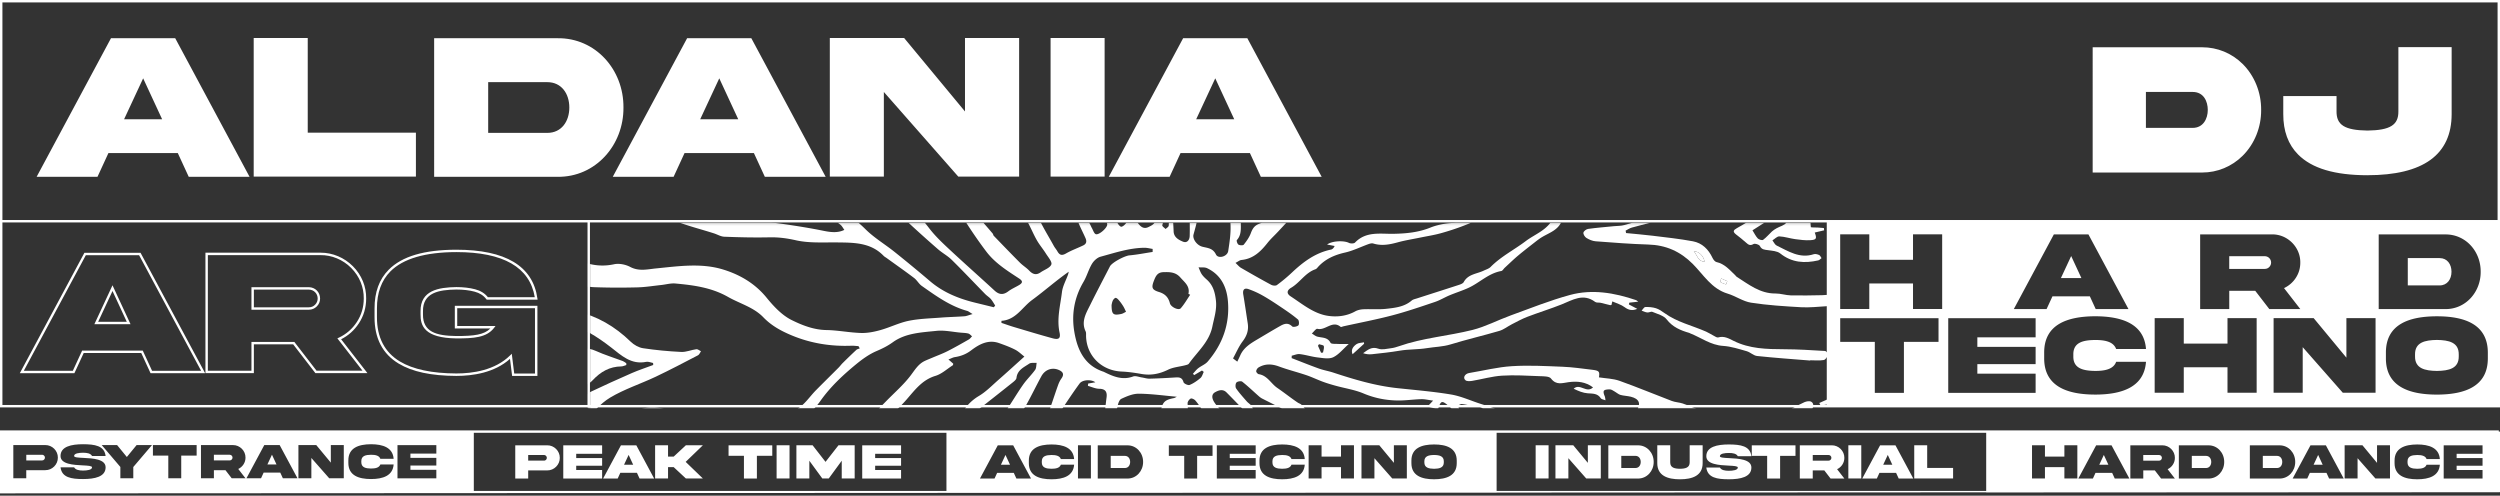
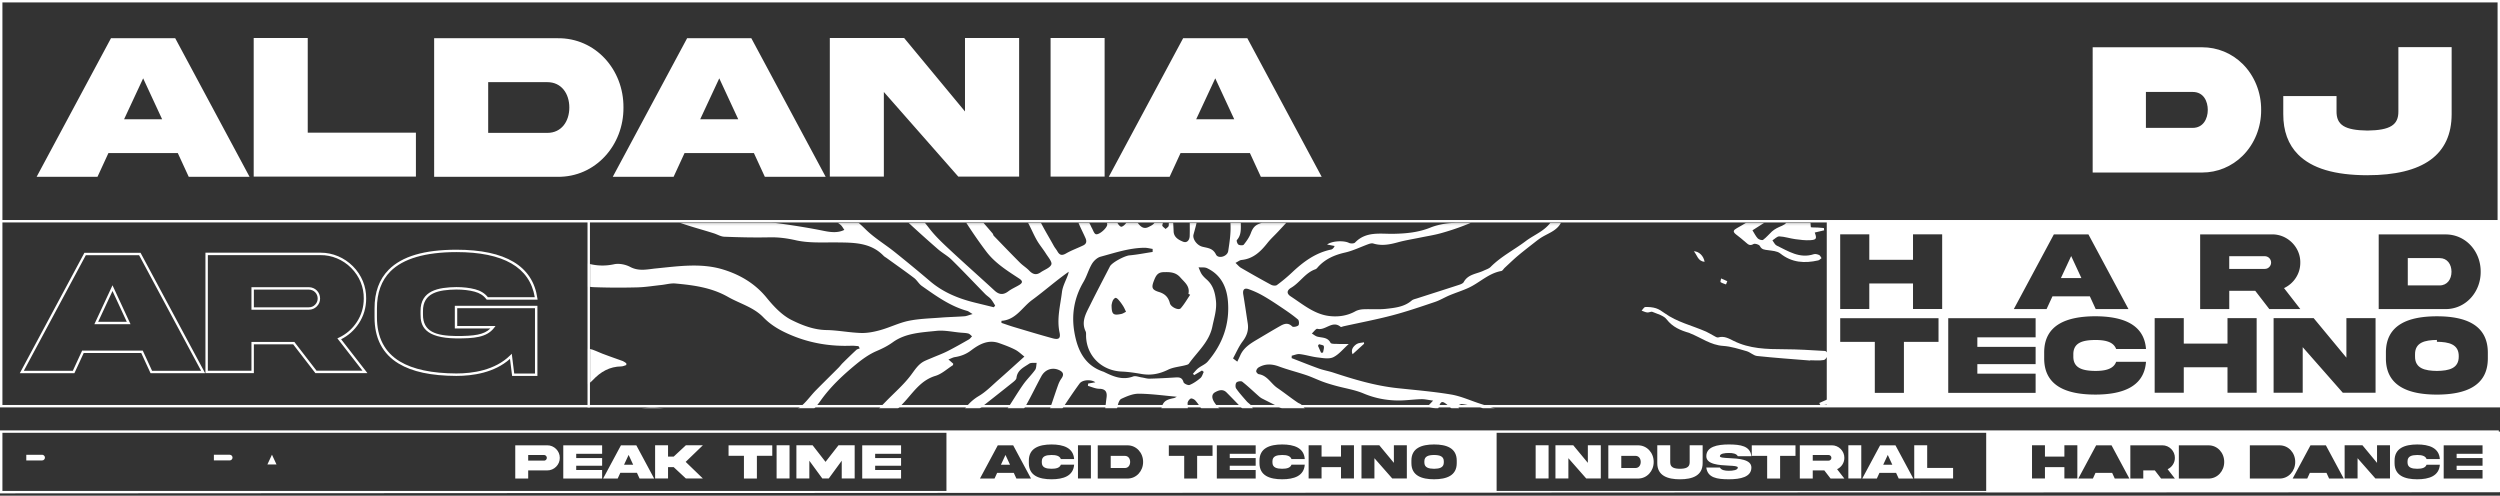
<svg xmlns="http://www.w3.org/2000/svg" width="1034" height="205" fill="none">
  <rect width="100%" height="100%" fill="#333333" stroke="none" />
  <g clip-path="url(#a)">
    <path fill="#fff" d="M45.9 15.81h26.57l30.75 57.32H78.06l-4.52-9.81h-28.7l-4.52 9.81H15.15L45.9 15.81Zm5.42 33.52h15.74L59.21 32.4l-7.89 16.93Zm75.96-33.6v39.15h44.74v18.17h-67.09V15.73h22.35Zm103.291.08c15.74-.21 27.42 13.01 27.29 28.66.13 15.57-11.56 28.87-27.29 28.66h-51.01V15.81h51.01Zm-4.18 18.17h-24.48v20.98h24.48c5.8 0 9.08-4.73 9.08-10.49s-3.28-10.49-9.08-10.49Zm57.788-18.17h26.57l30.75 57.32h-25.16l-4.52-9.81h-28.7l-4.52 9.81h-25.16l30.75-57.32h-.01Zm5.42 33.52h15.74l-7.85-16.93-7.89 16.93Zm109.522-33.6h22.39v57.32h-25.16l-30.79-35.01v35.01h-22.35V15.73h30.75l25.16 30.37V15.73Zm57.749 0v57.32h-22.35V15.73h22.35Zm32.46.08h26.57l30.75 57.32h-25.16l-4.52-9.81h-28.7l-4.52 9.81h-25.16l30.75-57.32h-.01Zm5.41 33.52h15.74l-7.85-16.93-7.89 16.93ZM84.85 154.36H62.27l-3.85-8.35h-23.8l-3.85 8.35H8.19l26.72-49.81h23.22l26.72 49.81Zm-21.94-1h20.27l-25.65-47.81H35.5L9.85 153.36h20.27l3.85-8.35h25.08l3.85 8.35h.01ZM54 134.09H39.03l7.5-16.1 7.46 16.1H54Zm-13.4-1h11.83l-5.9-12.73-5.93 12.73Zm111.369 21.231h-21.53l-9.19-11.91h-16.25v11.91h-20.03v-49.81h47.72c4.89 0 9.71 2.03 13.26 5.59 3.62 3.63 5.57 8.38 5.5 13.37 0 3.75-1.02 7.21-3.02 10.26-1.87 2.86-4.34 5.07-7.34 6.59l10.89 14.01-.01-.01Zm-21.04-1h19l-10.4-13.38.57-.26c3.09-1.44 5.61-3.63 7.49-6.5 1.9-2.88 2.86-6.15 2.86-9.71.07-4.72-1.78-9.22-5.21-12.66-3.4-3.42-8.07-5.36-12.73-5.29h-46.54v47.81h18.03v-11.91h17.74l9.19 11.91v-.01Zm-3.22-25.22h-23.71v-9.32h23.71c2.62 0 4.68 2.05 4.68 4.68 0 1.27-.46 2.38-1.38 3.29-.89.89-2 1.35-3.29 1.35h-.01Zm-22.71-1h22.71c1.03 0 1.88-.34 2.59-1.05s1.09-1.58 1.09-2.59c0-2.06-1.61-3.68-3.68-3.68h-22.71v7.32Zm117.27 28.379h-10.46l-.88-7.05c-6.45 5.8-15.56 7.05-22.18 7.05-10.42-.04-18.22-1.71-23.85-5.09-6.67-4.01-10.03-10.48-9.99-19.23v-3.56c-.03-6.71 1.94-12.11 5.85-16.04 5.51-5.55 14.67-8.26 27.99-8.28 20.33 0 31.61 6.75 33.51 20.08l.08.57h-21.06l-.15-.2c-1.11-1.51-2.76-2.56-4.92-3.12-2.2-.57-4.71-.86-7.46-.86-7.23.1-13.92 1.26-13.81 9.01v1.21c-.1 7.32 5.45 8.9 13.82 9.01 7.26 0 11.42-.49 14.07-3.14h-14.72v-9.35h34.16v29-.01Zm-9.57-1h8.57v-27h-32.16v7.35h15.84l-.62.81c-3.12 4.02-8.42 4.33-15.58 4.33-13.17-.18-14.88-5.17-14.81-10.02v-1.19c-.12-8.64 7.42-9.91 14.8-10.02 2.84 0 5.44.3 7.72.89 2.29.59 4.07 1.7 5.32 3.29h19.4c-2.06-12.37-12.97-18.65-32.43-18.65-12.86.03-22.03 2.71-27.28 7.99-3.71 3.74-5.59 8.9-5.56 15.33v3.56c-.03 8.37 3.17 14.56 9.51 18.37 5.39 3.24 13.24 4.91 23.33 4.95 6.69 0 15.96-1.29 22.2-7.45l.72-.71 1.01 8.16.02.01Zm697.76-133.43c13.4-.18 23.35 11.08 23.24 24.4.11 13.26-9.84 24.59-23.24 24.4h-43.43v-48.8h43.43Zm-3.56 15.47h-20.85v17.87h20.85c4.94 0 7.74-4.03 7.74-8.93 0-4.9-2.8-8.93-7.74-8.93v-.01Z" />
    <path fill="#fff" d="M910.769 71.36h-45.24V19.55h45.25c6.35 0 12.31 2.45 16.81 6.93 4.9 4.88 7.68 11.79 7.62 18.99.06 7.15-2.72 14.07-7.64 18.95-4.51 4.48-10.46 6.94-16.79 6.94h-.01Zm-42.25-3h41.93c5.63.05 10.98-2.08 14.99-6.06 4.34-4.32 6.81-10.45 6.75-16.83.05-6.42-2.4-12.55-6.73-16.86-3.93-3.91-9.14-6.06-14.7-6.06h-42.24v45.81Zm38.38-12.47h-22.35V35.02h22.35c5.44 0 9.24 4.29 9.24 10.43s-3.8 10.43-9.24 10.43v.01Zm-19.35-3h19.35c4.31 0 6.24-3.73 6.24-7.43 0-3.43-1.63-7.43-6.24-7.43h-19.35V52.9v-.01ZM993.47 21.01h19.03v26.18c0 18.41-14.89 23.79-33.34 23.79-18.34-.04-33.38-5.34-33.3-23.79v-5.96h19.03v4.76c-.11 8.03 6.5 9.41 14.27 9.51 7.81-.11 14.42-1.49 14.31-9.51V21v.01Z" />
    <path fill="#fff" d="M979.16 72.48c-13.58-.03-22.96-2.83-28.67-8.58-4.1-4.12-6.16-9.75-6.13-16.72v-7.45h22.03v6.26c-.08 5.72 3.39 7.88 12.79 8.01 9.39-.13 12.87-2.3 12.79-7.99V19.5H1014v27.68c0 16.78-11.72 25.29-34.84 25.29v.01Zm-31.8-29.74v4.46c-.02 6.15 1.75 11.06 5.26 14.6 5.05 5.08 13.98 7.67 26.54 7.69 21.42 0 31.83-7.29 31.83-22.29V22.52h-16.03v23.49c.15 10.79-11.02 10.95-15.79 11.01-4.8-.07-15.94-.22-15.79-11.04v-3.24h-16.03.01Zm66.58 69.66c0-3.12-1.77-5.65-4.89-5.65h-13.189v11.3h13.189c3.12 0 4.89-2.55 4.89-5.65Zm-157.299-6.5-4.25 9.12h8.48l-4.23-9.12Zm80.051.06h-14.68v5.26h14.68c.74 0 1.36-.25 1.86-.76s.78-1.15.78-1.86c0-1.47-1.17-2.64-2.64-2.64Z" />
    <path fill="#fff" d="M755.551 91.5v76.52H1033.5V91.5H755.551Zm93.92 5.46h14.31l16.56 30.88h-13.55l-2.43-5.28h-15.46l-2.44 5.28h-13.55l16.56-30.88Zm-47.7 44.45h-14.31v21.09h-12.04v-21.09h-14.31v-9.79h40.66v9.79Zm1.51-13.62h-12.06v-10.54h-18.08v10.54h-12.04V96.91h12.04v10.54h18.08V96.91h12.06v30.88Zm38.65 11.73h-24.1v3.95h24.1v7.14h-24.1v3.95h24.1v7.93h-36.14v-30.88h36.14v7.91Zm24.63 13.9c4.13 0 7.58-.74 8.68-3.77h12.34c-.76 10.43-9.9 13.55-21.02 13.55-11.58-.02-21.14-3.38-21.09-15.07v-2.25c-.05-11.67 9.51-15.02 21.09-15.07 11.12.02 20.26 3.15 21.02 13.55h-12.34c-1.13-3.03-4.55-3.74-8.68-3.74-4.92.07-9.1.94-9.03 6.02v.76c-.07 5.03 4.11 5.95 9.03 6.02Zm66.79 9.03h-12.06v-10.54h-18.08v10.54h-12.04v-30.88h12.04v10.54h18.08v-10.54h12.06v30.88Zm-.58-42.17h-10.75v7.54h-12.04V96.94h29.75c6.36-.07 11.76 5.28 11.67 11.67 0 2.32-.62 4.43-1.86 6.32a11.675 11.675 0 0 1-4.87 4.23l6.73 8.66h-12.82l-5.81-7.54Zm49.77 42.17h-13.55l-16.59-18.86v18.86h-12.04v-30.88h16.56l13.55 16.36v-16.36h12.06v30.88h.01Zm1.29-65.49h27.479c8.48-.11 14.77 7.01 14.7 15.44.07 8.39-6.23 15.55-14.7 15.44h-27.479V96.96Zm45.139 51.18c.05 11.67-9.46 15.05-21.07 15.07-11.619-.02-21.139-3.4-21.089-15.07v-2.25c-.05-11.69 9.46-15.05 21.089-15.07 11.62 0 21.07 3.4 21.07 15.07v2.25Z" />
-     <path fill="#fff" d="M1007.91 140.6c-4.94.07-9.12.99-9.05 6.02v.76c-.07 5.05 4.11 5.97 9.05 6.04 4.92-.07 9.1-.99 9.03-6.04v-.76c.07-5.03-4.11-5.95-9.03-6.02Z" />
+     <path fill="#fff" d="M1007.91 140.6c-4.94.07-9.12.99-9.05 6.02v.76c-.07 5.05 4.11 5.97 9.05 6.04 4.92-.07 9.1-.99 9.03-6.04c.07-5.03-4.11-5.95-9.03-6.02Z" />
    <path fill="#fff" d="M1034 168.5H0V0h1034v168.5Zm-1033-1h1032V1H1v166.5Z" />
    <path fill="#fff" d="M1033.5 91H.5v1h1033v-1Z" />
    <path fill="#fff" d="M244 91.5h-1v77h1v-77Zm-17.661 92.68c2.83-.03 5.23 2.35 5.19 5.19.04 2.83-2.36 5.23-5.19 5.19h-7.88v3.35h-5.35v-13.73h13.23Zm-1.34 6.35c.32 0 .59-.11.82-.34.23-.23.35-.51.35-.83 0-.32-.11-.6-.35-.83-.23-.23-.5-.35-.82-.35h-6.54v2.34h6.54v.01Zm7.97-6.35h16.07v3.52h-10.72v1.76h10.72v3.18h-10.72v1.76h10.72v3.53h-16.07v-13.75Zm23.84 0h6.37l7.37 13.73h-6.03l-1.08-2.35h-6.88l-1.08 2.35h-6.03l7.37-13.73h-.01Zm1.3 8.03h3.77l-1.88-4.06-1.89 4.06Zm18.19.99v4.69h-5.35v-13.73h5.35v4.69h2.34l5.04-4.69h7.03l-7.12 6.87 7.12 6.87h-7.03l-5.04-4.69h-2.34v-.01Zm31.391 4.71v-9.38h-6.36v-4.35h18.08v4.35h-6.36v9.38h-5.36Zm18.859-13.75v13.73h-5.35v-13.73h5.35Zm2.84 0h6.7l5.35 6.87 5.36-6.87h6.69v13.73h-5.35v-7.33l-5.36 7.33h-2.68l-5.36-7.33v7.33h-5.35v-13.73Zm27.22.02h16.07v3.52h-10.72v1.76h10.72v3.18h-10.72v1.76h10.72v3.53h-16.07v-13.75Zm283.882-.01v13.73h-5.35v-13.73h5.35Zm16.239 0h5.36v13.73h-6.03l-7.38-8.39v8.39h-5.35v-13.73h7.37l6.03 7.27v-7.27Zm20.691.02c3.77-.05 6.57 3.12 6.54 6.87.03 3.73-2.77 6.92-6.54 6.87h-12.22V184.2h12.22v-.01Zm-1 4.35h-5.86v5.03h5.86c1.39 0 2.18-1.13 2.18-2.51s-.79-2.51-2.18-2.51v-.01Zm22.43-4.37h5.36v7.38c.02 5.19-4.23 6.68-9.38 6.69-5.15 0-9.4-1.5-9.38-6.69v-7.38h5.35v7.04c-.02 2.26 1.83 2.65 4.03 2.68 2.19-.03 4.05-.42 4.02-2.68v-7.04Zm16.309 5.31c3.83.19 9.22.46 9.21 3.9 0 3.92-4.5 4.85-9.32 4.85-4.81 0-8.81-.59-9.32-4.85h5.611c.61 1.06 2.029 1.34 3.709 1.34 1.68 0 3.711-.28 3.711-1.34 0-.6-1.67-.7-3.82-.8-3.83-.19-9.221-.46-9.211-3.89 0-3.92 4.5-4.86 9.32-4.86 4.81.03 8.81.57 9.32 4.86h-5.609c-.61-1.08-2.031-1.34-3.711-1.34-1.68 0-3.709.25-3.709 1.34 0 .6 1.669.69 3.819.79Zm15.731 8.44v-9.38h-6.36v-4.35h18.08v4.35h-6.36v9.38h-5.36Zm26.739-13.74c2.83-.03 5.23 2.35 5.19 5.19 0 1.03-.28 1.97-.83 2.81-.54.83-1.27 1.46-2.17 1.88l2.99 3.85h-5.7l-2.58-3.35h-4.78v3.35h-5.35v-13.73h13.23Zm-7.88 4.01v2.34h6.53c.33 0 .6-.11.83-.34.23-.23.35-.51.35-.83 0-.65-.52-1.17-1.17-1.17h-6.54Zm20.071-4.02v13.73h-5.35v-13.73h5.35Zm7.77.02h6.37l7.37 13.73H785.3l-1.08-2.35h-6.879l-1.081 2.35h-6.03l7.37-13.73h-.009Zm1.3 8.03h3.769l-1.879-4.06-1.89 4.06Zm18.19-8.05v9.38H807.8v4.35h-16.07v-13.73h5.351Zm-686.491 7.94h3.77l-1.88-4.05-1.89 4.05Zm-15.6-4.02h-6.53v2.34h6.53c.33 0 .6-.11.83-.34.23-.23.35-.51.35-.83 0-.65-.52-1.17-1.17-1.17h-.01Zm-77.58.01h-6.54v2.34h6.54c.32 0 .59-.11.82-.34.23-.23.35-.51.35-.83 0-.32-.11-.6-.35-.83-.23-.23-.5-.35-.82-.35v.01Z" />
-     <path fill="#fff" d="M.5 178.5v25.06h195.47V178.5H.5Zm18.24 15.96h-7.88v3.35H5.51v-13.73h13.23c2.83-.03 5.23 2.35 5.19 5.19.04 2.83-2.36 5.23-5.19 5.19Zm15.73-5.08c3.83.19 9.22.46 9.21 3.9 0 3.92-4.5 4.85-9.32 4.85-4.81 0-8.81-.59-9.32-4.85h5.61c.61 1.06 2.03 1.34 3.71 1.34 1.68 0 3.71-.28 3.71-1.34 0-.6-1.67-.7-3.82-.8-3.83-.19-9.22-.46-9.21-3.89 0-3.92 4.5-4.86 9.32-4.86 4.81.03 8.81.57 9.32 4.86h-5.61c-.61-1.08-2.03-1.34-3.71-1.34-1.68 0-3.71.25-3.71 1.34 0 .6 1.67.69 3.82.79Zm20.66 3.75v4.69h-5.35v-4.69l-7.7-9.04h6.36l4.02 4.92 4.03-4.92h6.36l-7.7 9.04h-.02Zm26.19-4.69h-6.36v9.38h-5.35v-9.38h-6.36v-4.35h18.08v4.35h-.01Zm20.21 9.37h-5.7l-2.58-3.35h-4.78v3.35h-5.35v-13.73h13.23c2.83-.03 5.23 2.35 5.19 5.19 0 1.03-.28 1.97-.83 2.81-.54.83-1.27 1.46-2.17 1.88l2.99 3.85Zm15.47.01-1.08-2.35h-6.88l-1.08 2.35h-6.03l7.37-13.73h6.37l7.37 13.73H117Zm25.19-.02h-6.03l-7.38-8.39v8.39h-5.35v-13.73h7.37l6.03 7.27v-7.27h5.36v13.73Zm11.27-4.02c1.84 0 3.37-.33 3.86-1.68h5.49c-.34 4.64-4.4 6.03-9.35 6.03-5.15 0-9.4-1.5-9.38-6.7v-1c-.02-5.19 4.23-6.68 9.38-6.7 4.95.01 9.01 1.4 9.35 6.03h-5.49c-.5-1.35-2.02-1.67-3.86-1.67-2.19.03-4.05.42-4.02 2.68v.34c-.03 2.24 1.83 2.65 4.02 2.68v-.01Zm27.01-6.18h-10.72v1.76h10.72v3.18h-10.72v1.76h10.72v3.53H164.4V184.1h16.07v3.52-.02Zm712.511.59h-6.53v2.34h6.53c.33 0 .6-.11.83-.34.23-.23.35-.51.35-.83 0-.65-.52-1.17-1.17-1.17h-.01Zm19.41.35h-5.86v5.03h5.86c1.39 0 2.18-1.13 2.18-2.51s-.79-2.51-2.18-2.51v-.01Zm44.509 3.68h3.77l-1.88-4.06-1.89 4.06Zm-88.64 0h3.77l-1.88-4.06-1.89 4.06Zm73.5-3.68h-5.86v5.03h5.86c1.39 0 2.18-1.13 2.18-2.51s-.79-2.51-2.18-2.51v-.01Z" />
    <path fill="#fff" d="M821.49 178.5v25.06H1034V178.5H821.49Zm37.7 19.4h-5.36v-4.69h-8.04v4.69h-5.35v-13.73h5.35v4.69h8.04v-4.69h5.36v13.73Zm15.47.02-1.08-2.35h-6.88l-1.08 2.35h-6.03l7.37-13.73h6.37l7.37 13.73h-6.04Zm24.86-.01h-5.7l-2.58-3.35h-4.78v3.35h-5.35v-13.73h13.23c2.83-.03 5.23 2.35 5.19 5.19 0 1.03-.28 1.97-.83 2.81-.54.83-1.27 1.46-2.17 1.88l2.99 3.85Zm13.87.01h-12.22v-13.73h12.22c3.77-.05 6.57 3.12 6.54 6.87.03 3.73-2.77 6.92-6.54 6.87v-.01Zm29.37 0h-12.22v-13.73h12.22c3.77-.05 6.57 3.12 6.54 6.87.03 3.73-2.77 6.92-6.54 6.87v-.01Zm20.55 0-1.08-2.35h-6.88l-1.08 2.35h-6.03l7.37-13.73h6.37l7.37 13.73h-6.04Zm25.19-.02h-6.03l-7.38-8.39v8.39h-5.35v-13.73h7.37l6.03 7.27v-7.27h5.36v13.73Zm11.27-4.02c1.84 0 3.37-.33 3.86-1.68h5.49c-.34 4.64-4.4 6.03-9.35 6.03-5.15 0-9.4-1.5-9.38-6.7v-1c-.02-5.19 4.23-6.68 9.38-6.7 4.95.01 9.01 1.4 9.35 6.03h-5.49c-.5-1.35-2.02-1.67-3.86-1.67-2.19.03-4.05.42-4.02 2.68v.34c-.03 2.24 1.83 2.65 4.02 2.68v-.01Zm27.01-6.18h-10.72v1.76h10.72v3.18h-10.72v1.76h10.72v3.53h-16.07V184.2h16.07v3.52-.02Zm-433.64.48c-2.2.03-4.06.44-4.03 2.68v.34c-.03 2.25 1.83 2.66 4.03 2.69 2.19-.03 4.05-.44 4.02-2.69v-.34c.03-2.24-1.83-2.65-4.02-2.68Zm-179.161 4.04h3.77l-1.881-4.06-1.889 4.06Zm51.27-3.68h-5.86v5.03h5.86c1.39 0 2.18-1.13 2.18-2.51s-.79-2.51-2.18-2.51v-.01Z" />
    <path fill="#fff" d="M391.449 178.5v25.06h227.55V178.5h-227.55Zm28.93 19.42-1.08-2.35h-6.88l-1.08 2.35h-6.03l7.37-13.73h6.37l7.37 13.73h-6.04Zm14.53-4.04c1.84 0 3.37-.33 3.86-1.68h5.49c-.34 4.64-4.4 6.03-9.35 6.03-5.15 0-9.4-1.5-9.38-6.7v-1c-.02-5.19 4.23-6.68 9.38-6.7 4.95.01 9.01 1.4 9.35 6.03h-5.49c-.5-1.35-2.02-1.67-3.86-1.67-2.19.03-4.05.42-4.02 2.68v.34c-.03 2.24 1.83 2.65 4.02 2.68v-.01Zm16.29 4.02h-5.35v-13.73h5.35v13.73Zm15.05.02h-12.22v-13.73h12.22c3.77-.05 6.57 3.12 6.54 6.87.03 3.73-2.77 6.92-6.54 6.87v-.01Zm35.25-9.38h-6.36v9.38h-5.35v-9.38h-6.36v-4.35h18.08v4.35h-.01Zm17.85-.84h-10.72v1.76h10.72v3.18h-10.72v1.76h10.72v3.53h-16.07V184.2h16.07v3.52-.02Zm10.95 6.18c1.84 0 3.37-.33 3.86-1.68h5.49c-.34 4.64-4.4 6.03-9.35 6.03-5.15 0-9.4-1.5-9.38-6.7v-1c-.02-5.19 4.23-6.68 9.38-6.7 4.95.01 9.01 1.4 9.35 6.03h-5.49c-.5-1.35-2.02-1.67-3.86-1.67-2.19.03-4.05.42-4.02 2.68v.34c-.03 2.24 1.83 2.65 4.02 2.68v-.01Zm29.7 4.02h-5.36v-4.69h-8.04v4.69h-5.35v-13.73h5.35v4.69h8.04v-4.69h5.36v13.73Zm21.87 0h-6.03l-7.38-8.39v8.39h-5.35v-13.73h7.37l6.03 7.27v-7.27h5.36v13.73Zm20.64-6.37c.02 5.19-4.21 6.69-9.37 6.7-5.17 0-9.4-1.51-9.38-6.7v-1c-.02-5.2 4.21-6.69 9.38-6.7 5.17 0 9.37 1.51 9.37 6.7v1Z" />
    <path fill="#fff" d="M1033.5 203.5 0 204.06V178h1033.5v25.5ZM1 203.06h1032.5V179H1v24.06Z" />
    <g clip-path="url(#b)">
      <mask id="c" width="524" height="78" x="243" y="92" maskUnits="userSpaceOnUse" style="mask-type:luminance">
        <path fill="#fff" d="M759.49 169.13h-516v-77h523l-7 77Z" />
      </mask>
      <g fill="#fff" mask="url(#c)">
        <path d="M548.881 42.25c1.39-4.01 3.62-7.19 7.67-9.09 1.82-.85 3.22-2.61 5.31-4.37-1.74-.23-2.75-.36-4.44-.59 2.24-2.6 4.09-4.93 6.16-7.05 1.02-1.05 2.25-1.63 1.66-3.56-.24-.77.46-2.28 1.2-2.82 3.32-2.45 6.71-4.87 10.29-6.92 2.05-1.18 3.14-2.48 3.65-4.82.34-1.56 1.58-3.09 2.79-4.26 1.47-1.43 3.27-2.56 5.05-3.61.92-.54 2.23-1.04 3.16-.79 2.44.65 4.99.2 6.32-2.05 1.19-2.02 1.89-4.33 2.83-6.5.44-1.01.8-2.08 1.4-2.99 1.63-2.48 3.54-4.78 5-7.35 1.02-1.79 1.26-4.02 2.23-5.85 2.02-3.85 3.3-8.26 7.57-10.58.78-.42.98-1.81 1.71-2.47.76-.69 1.94-1.58 2.74-1.42 1.59.32.97 1.63.47 2.67-.1.22-.08.49-.12.72 2.45 1.37 4.07.72 3.86-1.87-.51-6.17 2.49-10.23 7.3-13.36 3.06-2 6.31-3.74 9.22-5.93 2.05-1.54 3.62-3.71 5.51-5.48 1.07-1 1.74-2.98 3.87-2.03-.73 1.24-1.25 2.67-2.23 3.66-1.64 1.66-3.04 3.19-3.56 5.69-.4 1.95-1.8 3.61-4.57 2.97-.89-.21-2.08.86-3.53 1.52 1 .89 1.46 1.31 1.98 1.77-5.04 6.32-10.02 12.55-14.99 18.78-.21-.13-.43-.25-.64-.38.19-.53.39-1.06.69-1.88-2.42.14-4.65.17-6.86.43-3.44.4-3.71.88-2.79 4.81.88-1.01 1.45-2.01 2.31-2.52.67-.4 2.04-.53 2.49-.12.48.44.64 2.03.24 2.47-2.23 2.47-3.81 5.66-7.39 6.75-.75.23-1.49 1.37-1.75 2.23-1.65 5.64-3.92 10.85-8.21 15.11-1.97 1.96-3.15 4.67-4.99 6.79-3.89 4.5-9.08 7.45-14.44 9.46-2.6.98-3.59 3.35-6.06 3.9l.3.87c1.86-.54 3.72-1.07 5.61-1.61.62.18 1.45.63 2.28.62 1.7-.02 3.41-.23 5.1-.48 4.81-.73 9.62-1.44 14.4-2.35 1.19-.23 2.21-1.23 3.36-1.77.96-.45 1.99-.75 2.9-1.09-1.01 1.47-2 2.78-2.87 4.18-1.26 2.03-3.21 2.69-5.41 2.95-5.94.71-11.88 1.38-17.8 2.18-2.37.32-4.72.82-7.03 1.42-4.37 1.12-7.09 4.31-9.2 8-2.44 4.26-4.64 8.66-6.93 13.01-.56 1.06-1.13 1.61-2.6 1.81-1.34.19-2.6 1.8-3.66 3-1.32 1.49-2.45 3.15-3.55 4.82-1.45 2.2-2.79 4.46-4.15 6.71-.53.87-.79 2.06-1.53 2.62-3.13 2.37-3.21 6.01-4.32 9.27-1.17 3.41-2.66 6.74-4.3 9.96-1.15 2.27-2.89 4.24-4.16 6.46-.59 1.02-.69 2.32-1.01 3.5l.67.49c.78-.5 1.65-.9 2.32-1.51 3.85-3.5 7.53-7.21 11.53-10.52 3.32-2.75 7.17-4.61 11.64-4.87.96-.06 1.89-.54 3.16-.32-.44.33-.84.78-1.33.98-5.27 2.19-10.78 4.02-15.1 7.89-2.77 2.49-5 5.57-7.53 8.34-3.03 3.33-6.11 6.63-9.18 9.93-1.45 1.56-3.05 2.99-4.36 4.65-2.82 3.57-5.9 6.58-10.75 7.06-.76.07-1.46.69-2.5 1.21.95.87 1.53 1.62 2.29 2.06 4.14 2.4 8.29 4.76 12.5 7.02.64.34 1.84.46 2.35.09a66.49 66.49 0 0 0 6.2-5.16c4.67-4.41 9.69-8.16 16.16-9.51.57-.12 1.08-.56 1.52-1.49-1.01-.19-2.01-.39-3.12-.6 2.05-1.55 6.91-1.74 9.02-.69.68.34 2.09.33 2.53-.13 4.58-4.77 10.47-3.51 16.04-3.62 5.16-.11 10.17-.57 15.07-2.55 2.88-1.16 6.12-1.77 9.24-1.94 3.03-.17 4.77-2.39 7.21-3.44 4.62-2 9.2-4.1 13.71-6.35 4.71-2.34 9.33-4.89 13.97-7.37.51-.27.95-.68 1.56-1.12-.47-.77-.88-1.46-1.43-2.36.69-.31 1.25-.66 1.87-.83 1.75-.48 3.15-.64 4.03-3.06.82-2.24 3.67-3.76 5.69-5.52 1.4-1.22 2.93-2.29 4.36-3.46 2.1-1.72 4.16-3.48 6.26-5.2.66-.54 1.49-.92 2.02-1.55 3.87-4.64 7.83-9.22 11.48-14.03 4.56-6.03 9.22-12.01 16.2-15.28 3.57-1.67 7.65-2.29 11.53-3.27 6.21-1.57 12.45-3.01 18.66-4.56 10.51-2.61 21.02-5.24 31.51-7.91 1.25-.32 2.17-.44 2.56 1.09.37 1.5-.45 1.95-1.71 2.24-15.92 3.64-31.85 7.19-47.72 11.01-4.78 1.15-9.5 2.76-14.03 4.67-4.72 1.99-8.71 5.41-11.42 9.65-7.23 11.29-17.53 19.56-27.03 28.64-3.64 3.48-7.31 6.93-11.11 10.24-1.98 1.73-4.22 3.18-6.42 4.63-2.35 1.55-4.74 3.05-7.2 4.42-3.5 1.95-7.07 3.76-10.61 5.62-6.04 3.19-12.39 5.58-18.95 7.39-2.77.76-5.62 1.19-8.44 1.77-3.09.64-6.21 1.12-9.25 1.96-3.36.92-6.64 1.55-10.08.49-.57-.18-1.33 0-1.93.21-3.26 1.17-6.42 2.76-9.77 3.52-4.23.96-7.94 2.55-10.94 5.7-.41.43-.79 1.03-1.31 1.21-4.21 1.45-6.4 5.51-10.06 7.66-1.82 1.07-1.93 2.41-.19 3.55 4.84 3.17 9.45 7.09 15.27 8.03 3.75.6 7.82.19 11.43-1.82.99-.55 2.25-.82 3.4-.87 3.15-.14 6.34.16 9.46-.19 3.68-.41 7.46-.81 10.5-3.42.55-.47 1.38-.63 2.1-.86 5.83-1.88 11.67-3.73 17.49-5.63.71-.23 1.63-.59 1.94-1.16 1.8-3.3 5.38-3.34 8.23-4.71.99-.47 2.16-.8 2.89-1.54 4.3-4.35 9.76-7.08 14.53-10.69 3.88-2.94 9.06-4.56 11.37-9.59.72-1.57 2.69-2.56 4.05-3.85 5.56-5.29 10.85-10.91 16.74-15.8 5.9-4.89 12.32-9.17 18.67-13.5 2.64-1.8 5.73-2.95 8.52-4.54 3.48-1.98 6.72-4.44 10.35-6.08 2.96-1.34 6.29-1.95 9.52-2.58 4.26-.83 8.59-1.36 12.88-2.05 2.19-.35 4.38-.69 6.53-1.2 1.73-.41 3.43-.99 5.09-1.63 1.35-.52 2.58-1.46 3.96-1.78.83-.2 1.86.42 2.79.67-.52.71-.89 1.68-1.59 2.09-4.9 2.93-10.52 3.8-15.88 5.44-2.74.84-5.41 2.12-8.45 1.12-.7-.23-1.82.07-2.45.53-2.64 1.93-5.75 1.95-8.76 2.47-4.65.8-8.69 2.9-12.34 5.89-1.21.99-2.82 1.49-4.27 2.16-.92.43-1.95.66-2.82 1.17-9.46 5.45-18.73 11.18-26.21 19.34-1.03 1.12-2.43 1.91-3.48 3.02-.64.68-1.49 1.82-1.32 2.51.7 2.76-1.06 3.73-3 4.13-2.53.51-4.13 1.77-5.15 4.08-1.54 3.5-5.05 4.56-8 6.32-.98.58-1.89 1.28-2.79 1.98-2.45 1.92-4.92 3.81-7.29 5.81-1.85 1.56-3.58 3.26-5.36 4.9-.49.45-.9 1.26-1.45 1.35-5.27.93-8.96 4.86-13.59 6.98-2.54 1.16-5.22 1.99-7.8 3.07-2.03.85-3.93 2.03-6 2.73-5.82 1.96-11.65 3.97-17.58 5.53-6.68 1.76-13.48 3.05-20.23 4.54-.42.09-1.02.41-1.22.25-3.44-2.89-6.27 1.65-9.61.8-.57-.15-1.53 1.25-2.31 1.94.76.45 1.48 1.09 2.3 1.3 1.96.52 4.19.16 5.43 2.54.29.56 2.05.42 3.14.48 1.31.07 2.63.02 4.4.02-2.35 2.09-4.1 4.36-6.41 5.47-1.73.83-4.21.36-6.31.11-2.53-.29-5.01-1.09-7.54-1.4-1.07-.13-2.22.42-3.33.66 0 .33-.02.67-.03 1 3.76 1.45 7.49 2.96 11.28 4.32 1.92.69 3.97 1.02 5.91 1.66 8.61 2.83 17.27 5.43 26.34 6.42 7.47.81 14.98 1.41 22.39 2.65 4.06.68 7.94 2.47 11.91 3.76 2.27.74 4.55 1.45 6.81 2.24.83.29 1.59.76 2.53 1.22-2.22 1.78-5.44 1.72-6.84-.17-1.22-1.64-2.68-2.14-4.59-2.25-1.78-.11-3.53-.66-5.31-.86-.55-.06-1.16.41-1.74.64.31.55.5 1.33.97 1.59 1.27.71 2.66 1.19 4.24 1.87-2.95 1.34-5.32.8-6.83-1.16-.67-.87-1.49-1.64-2.34-2.33-2.63-2.16-3.02-2.03-4.21 1.56-1.29-.34-2.61-.68-4.33-1.12.85-.9 1.37-1.45 2.32-2.46-1.95-.25-3.43-.64-4.9-.6-3.07.08-6.14.54-9.21.55-5.06 0-9.92-.91-14.67-2.91-3.63-1.53-7.65-2.12-11.48-3.18-1.79-.49-3.58-1.02-5.32-1.66-2.3-.85-4.51-1.93-6.83-2.72-3.78-1.28-7.68-2.24-11.42-3.63-2.94-1.08-5.68-1.15-8.36.43-.49.29-.95 1.02-.98 1.57-.02.4.63 1.15 1.07 1.22 3.55.54 5.02 3.87 7.63 5.66 2.87 1.96 5.6 4.15 8.5 6.1.49.33 1.15.48 1.53.89 3.55 3.88 7.26 7.63 10.51 11.74 4.02 5.09 8.55 9.14 15.16 10.41 1.43.28 2.73 1.25 4.09 1.91.6.3 1.16.8 1.79.9 7.98 1.37 15.94 2.84 23.95 3.92 3.15.43 6.3.43 8.97 2.44.81.61 1.55 1.35 2.41 1.87 1.91 1.17 3.88 2.24 5.84 3.34 2.3 1.29 4.58 2.63 6.93 3.83 2.07 1.06 4.28 2.79 6.01-.64.18-.36 1.69-.47 2.28-.15 5.63 3.11 11.74 2.36 17.79 2.68 7.66.4 15.39.98 22.9 2.46 4.64.92 8.98 3.54 13.34 5.63 2.41 1.15 4.6 2.78 7.56 4.61l-4.69 1.9c6.62 1.67 12.59 3.18 19.08 4.81-.75.4-1.09.74-1.37.7-4.14-.59-8.27-1.19-12.39-1.89-3.46-.58-6.1-2.75-9.02-4.53-9.19-5.59-18.75-10.08-30.12-8.7-5.73.7-11.6.75-17.38.5-3.6-.16-7.14-1.44-11.01-2.28-.24.58-.59 1.39-.98 2.31.92.51 1.64.92 2.36 1.32l-.54.24c.22 1 .18 2.16.7 2.97 2.22 3.44 4.32 7.01 6.99 10.07 3.59 4.13 7.51 8.01 12.98 9.78 1.01.33 2.34.87 2.72 1.69 1.26 2.71 3.51 3.46 6.13 3.95 6.03 1.14 12.03 2.4 18.05 3.59 6.02 1.18 12.06 2.27 18.06 3.56.84.18 1.49 1.29 2.22 1.96-.9.31-1.8.89-2.7.89-2.47.02-4.95-.33-7.42-.27-2.37.06-2.91 1.31-1.49 3.3.31-.26.62-.51.93-.76.24-.2.48-.4 1.58-.54.16 3.22.4 6.45.4 9.67 0 .59-.97 1.18-1.49 1.78-.1-.69-.24-1.37-.29-2.06-.04-.56.22-1.22 0-1.67-1.69-3.53-3.39-7.06-5.26-10.5-.37-.68-1.42-1.21-2.25-1.4-6.35-1.41-12.76-2.32-19.08-4.13-6.37-1.82-11.39-5.31-16.29-9.26-2.09-1.69-3.86-3.84-5.57-5.94-3.06-3.76-5.97-7.64-8.93-11.48-.78-1.01-1.71-1.97-2.25-3.11-1.34-2.86-3.61-4.61-6.24-6.21-1.57-.96-2.68-2.68-4-4.05-.52-.54-1.02-1.12-1.61-1.57-2.54-1.98-4.99-4.11-7.71-5.83-1.75-1.11-3.84-1.78-5.87-2.3-3.46-.9-6.99-1.58-10.51-2.27-3-.59-6.02-1.43-9.05-1.53-9.08-.3-16.72-4.12-23.61-9.54-4.48-3.52-8.43-7.7-12.7-11.49-1.46-1.29-3.08-2.46-4.79-3.38-3.74-2.03-7.59-3.87-11.38-5.81-.52-.27-1.01-.64-1.45-1.04-2.26-1.99-4.43-4.08-6.79-5.94-.47-.37-1.97-.14-2.4.35-.44.5-.51 1.89-.12 2.46 1.31 1.88 2.87 3.59 4.38 5.33.67.77 1.72 1.31 2.15 2.18 3.6 7.29 10.95 10.48 16.72 15.38 3.42 2.9 7.16 5.42 10.89 8.21-1.5 1.32-.5 2.24.77 3.18 5.33 3.96 10.68 7.9 15.94 11.96 2.88 2.22 6.14 4.26 8.24 7.11 1.87 2.54 4.63 4.18 6.2 6.54 2.57 3.89 4.06 8.52 5.79 12.92.93 2.37 1.49 4.9 2.12 7.38.59 2.29.97 4.63 1.61 6.9.33 1.19 1.13 2.26 1.5 3.44.48 1.56 1.25 3.26 1.01 4.76-.8 5.02-1.84 10.02-3.09 14.95-.59 2.35-2.03 4.47-2.78 6.79-.67 2.1-1.03 4.32-1.3 6.51-.12 1 .3 2.07.52 3.38-1.43.79-1.27 1.79-.28 3.5 1.77 3.05 3.06 6.39 4.41 9.67.79 1.9 1.98 2.7 3.99 2.17 2.3-.6 4.3.05 5.11 2.26 1.06 2.9 3.7 3.64 5.89 4.98 3.16 1.94 6.43 3.73 9.71 5.46 2.37 1.25 4.84 2.32 7.28 3.42 1.57.7 3.26 1.5 2.27 3.53-.9 1.85-2.81 1.51-4.3.77-4.59-2.27-9.11-4.68-13.66-7.05-.53-.28-1.01-.74-1.56-.86-7.37-1.57-11.8-7.42-16.71-12.18-6.38-6.2-8.66-14.17-6.11-23.08 1.72-5.99 3.3-12.02 5.19-17.96 1.35-4.23 1.23-8.47.5-12.69-.74-4.2-1.67-8.4-2.92-12.48-.82-2.65-2.47-5.04-3.54-7.63-2.34-5.66-7.22-9.55-10.16-14.8-.74-1.32-2.33-2.2-3.59-3.2-1.14-.9-2.37-1.69-3.64-2.6.13-.23.02-.06-.06.12l-1.5 3.18c-.55-.91-1.01-1.89-1.68-2.71-.87-1.06-1.73-2.46-2.9-2.88-4.17-1.52-6.75-4.47-9.3-8-2.91-4.03-6.67-7.49-10.32-10.93-4.9-4.63-10.13-8.91-15.04-13.53-4.03-3.78-7.81-7.82-11.7-11.74-1.53-1.54-3.22-.95-4.72-.13-1.69.92-1.27 2.62-.56 3.85.8 1.37 1.96 2.6 3.17 3.65 3.99 3.44 8.04 6.82 12.14 10.12 2.32 1.86 4.78 3.57 7.23 5.26 2.84 1.96 5.12 4.07 6.41 7.61 1.17 3.22 1.56 6.65 2.71 9.63 1.69 4.39.52 7.87-.67 11.75-2.48 8.02.73 14.04 6.71 18.6 2.09 1.6 4.42 2.92 6.75 4.16 1.14.61 2.55.73 3.83 1.08.21-1.15.43-2.29.7-3.79 4.29 4.28 8.44 8.69 12.88 12.78 5.67 5.23 5.71 11.9 4.4 18.45-1.01 5.06-3.52 9.82-5.34 14.72-.59 1.59-1.11 3.21-1.64 4.82-2.78 8.47-3.1 8.89-2 17.17.46 3.46 1.85 7.06 3.74 9.99 2.61 4.05 5.99 7.63 9.26 11.22 3.09 3.38 6.5 6.47 9.68 9.77.41.43.32 1.35.46 2.04-.75-.1-1.73.07-2.19-.34-2.03-1.83-3.93-3.8-5.82-5.77-3.49-3.63-7.21-7.09-10.37-10.99-6.04-7.46-8.97-16.21-8.04-25.74.47-4.84 2.2-9.66 3.98-14.26 2.71-6.99 5.09-14.04 5.16-21.55.02-2.22-1.1-4.94-2.61-6.6-5.22-5.75-11.83-9.45-19.37-11.42-.65-.17-1.43-.32-1.88-.75-5.44-5.19-11.08-10.26-12.02-18.4-.63-5.43-1.17-10.88-2.02-16.28-1.07-6.81-4.62-12.17-10.1-16.33-1.33-1.01-2.35-2.42-3.58-3.57-3.23-3.03-6.5-6.03-9.76-9.04-.23.13-.46.25-.69.38.2 1.03.29 2.09.61 3.08 3.26 9.9 4.41 20.15 5.33 30.47.36 4 1.49 7.71 5.72 9.89 2.34 1.2 4.18 3.5 6.04 5.48 3.01 3.2 6.3 6.25 8.69 9.89 5.58 8.5 11.35 17.12 8.72 28.2-.43 1.81-1.01 3.65-1.91 5.26-.39.7-1.78.83-2.71 1.22-.29-.79-.84-1.58-.82-2.36.12-3.93.17-7.88.66-11.77.65-5.17-2.97-8.39-5.27-12.13-3.47-5.63-8.1-10.26-13.28-14.47-6.33-5.14-8.8-12.68-10.48-20.28-1-4.53-1.03-9.3-1.22-13.97-.18-4.37-.65-8.56-2.01-12.82-1.16-3.63-1.65-7.46-3.97-10.65-.94-1.29-1.81-2.65-2.87-3.84-.43-.48-1.5-.98-1.91-.77-.62.32-1.31 1.28-1.28 1.94.12 3.23.45 6.46.74 9.69.05.5.36.98.4 1.48.42 4.97.67 9.95 1.25 14.9.35 3.02 1.18 5.98 1.8 8.96.03.16.19.31.2.47.15 2.11-.7 4.13 1.63 6.12 1.3 1.11.55 4.4 1.18 6.57.98 3.38 2.38 6.63 3.54 9.96 1.55 4.43 2.96 8.92 4.6 13.32 1.6 4.32 3.44 8.54 5.1 12.84.98 2.53 1.68 5.17 2.78 7.63.53 1.19 1.95 1.97 2.51 3.15 1.1 2.33 1.96 4.78 2.73 7.24.29.92.05 2.01.05 3.19-.61.18-1.29.39-1.83.55 1.72 3.81 3.74 7.37 4.95 11.19 1.24 3.92 1.75 8.09 2.44 12.17.92 5.47 1.7 10.96 2.54 16.44 2.72 1.89 2.15 4.54 1.8 7.23-.09.72.34 1.82.91 2.25 1.91 1.41 1.84 3.19 1.19 5.06-.85 2.43-.38 4.35 1.3 6.37 1.33 1.6 2.08 3.7 3.03 5.61.18.36.34.97.17 1.23-2.11 3.15-.78 6.67-1.15 10-.1.9-.4 1.78-.56 2.47-1.32.13-2.36.13-3.36.35-1.76.39-1.82-.88-1.96-1.95-.47-3.56-.82-7.13-1.28-10.7-.48-3.8-1-7.6-1.55-11.39-1.29-8.96-2.44-17.96-3.97-26.88-1.97-11.46-4.56-22.83-9.14-33.55-4.05-9.48-9.23-18.49-13.12-28.02-3.57-8.75-6.16-17.92-9.03-26.95-.56-1.75-.43-3.73-.59-5.6-.65-7.75-1.26-15.5-1.97-23.24-.06-.69-.72-1.33-1.1-1.99-.5.77-1.33 1.5-1.44 2.33-.52 3.91-.75 7.86-1.3 11.76-.11.75-1.16 1.37-1.78 2.06-.49-.77-1.42-1.57-1.39-2.32.05-1.28.7-2.54 1.17-4.06-2.07-.44-1.65-1.98-.4-3.73.24-.34.57-.8.5-1.14-.41-1.96-.92-3.9-1.54-6.43-.44.92-.77 1.43-.94 1.98-1 3.34-2.04 6.68-2.92 10.06-1.15 4.37-2.18 8.76-3.25 13.15-2.04 8.36-4.09 16.72-6.1 25.1-.28 1.16-.53 2.38-.46 3.56.34 5.39-2.73 9.73-4.25 14.54-1.31 4.14-2.16 8.42-3.17 12.65-2.32 9.71-4.73 19.41-6.88 29.16-.79 3.59-1.36 7.13-.21 11.05 1 3.43.17 7.39.17 11.11 0 .73.09 1.46.16 2.19.1 1.08.68 2.41.26 3.21-2.94 5.59-1.59 11.69-2.13 17.51-.54 5.84-.6 11.86.2 17.65.79 5.73.39 11.22-.55 16.78-.12.74-.32 1.66-.82 2.1-.63.55-1.66.99-2.43.88-.57-.08-1.39-1.11-1.43-1.75-.26-4.18-.45-8.37-.44-12.55.02-8.02.17-16.04.33-24.06.16-7.86.04-15.75.7-23.57.62-7.28 2.74-14.46 3.02-21.73.28-7.37 2.95-14.12 3.96-21.26.52-3.66 3.04-7.11 3.21-10.72.42-9.18 5.57-16.97 6.79-25.86.53-3.89 1.24-7.76 2.14-11.58.62-2.63 1.82-5.11 2.59-7.71 1.2-4 2.14-8.08 3.4-12.06 1.87-5.92 3.96-11.77 5.86-17.68.25-.79-.09-1.76-.12-2.65-.02-.73-.11-1.49.05-2.19.66-2.91 1.5-5.79 2.1-8.71.77-3.73 1.61-4.64 5.44-5.38.36-.07.68-.31 1.22-.56-5.44-.48-10.59-1.22-15.74-1.26-2.42-.02-4.96 1.06-7.22 2.12-.87.4-1.36 2.07-1.61 3.25-.87 4.09-1.8 8.19-2.25 12.34-.68 6.32-4.34 11.58-5.78 17.62-.94 3.95-1.95 8.02-3.79 11.59-1.77 3.42-1.78 7.05-2.81 10.52-.36 1.21-.71 2.62-1.54 3.47-5.57 5.73-5.71 13.44-7.54 20.5-.81 3.15-.78 6.52-1.07 9.79-.07.73.08 1.48.14 2.43.81-.12 1.43-.41 1.91-.25.72.24 1.34.79 2 1.21-.49.46-.89 1.14-1.47 1.35-2.53.92-2.89 1.69-1.75 4.32.15-.06.34-.08.45-.18.72-.66 1.42-1.33 2.13-2 .42.88 1.28 1.83 1.15 2.62-.13.81-1.16 1.53-1.9 2.18-.38.34-.97.43-1.84.79.76.49 1.13.91 1.55.96 2.09.26 3.02 1.74 3.21 3.48.19 1.79-.27 3.5-2.23 4.5-.67.34-1.28 1.37-1.38 2.16-.25 1.94-.41 3.95-.22 5.88.43 4.24.18 8.16-2.09 12.05-1.5 2.56-1.83 5.8-2.78 8.7-.34 1.03-.93 1.97-1.43 2.94-.42.83-1.38 1.76-1.23 2.45.69 3.05-1.67 4.28-2.96 6.34-2.45 3.93-4.22 8.38-5.63 12.81-1.27 3.98-1.54 8.23-3.61 12.05-.66 1.21-.47 3.16-.08 4.61.6 2.25 1.67 4.38 2.59 6.54.87 2.04 1.83 4.05 2.71 6.09.29.68.74 1.5.57 2.12-.29 1.08-1 2.04-1.54 3.05-1.23-1.22-2.86-2.25-3.6-3.72-1.09-2.14-1.57-4.6-2.26-6.94-.11-.37-.06-.86.08-1.23.47-1.31.15-2.43-1.25-2.41-.66.01-1.77 1.18-1.88 1.93-.59 4.36-1.1 8.74-1.32 13.13-.19 3.76-1.75 6.67-4.32 9.26-1.23 1.24-2.33 1.2-3.6.2-3.39-2.67-3.53-3.49-1.95-7.64 2.57-6.76 4.83-13.65 7.54-20.35 3.04-7.5 6.5-14.83 9.67-22.28 2.07-4.87 3.93-9.83 5.91-14.75 2.42-6 4.91-11.97 7.26-18 .58-1.49.96-3.13 1.06-4.73.32-5.38.75-10.77.61-16.14-.14-5.37-.91-10.71-1.39-15.99-5.59 7.62-11.09 15.39-16.88 22.93-4.41 5.76-9.2 11.24-13.79 16.87-5.26 6.46-9.15 13.77-12.38 21.37-2.05 4.84-3.93 9.95-4.67 15.12-.82 5.79-2.61 10.92-5.79 15.71-.45.67-.49 1.61-.75 2.42-.45 1.38-.63 2.95-1.44 4.07-1.58 2.18-3.51 4.11-5.56 6.44-.16-.65-.61-1.4-.4-1.75 1.88-3.09.3-5.54-1.04-8.25-.53-1.07-.26-2.86.25-4.08 2.44-5.93 5.09-11.77 7.67-17.64.21-.47.56-.93.59-1.41.51-7.18 5.34-12.39 8.48-18.33 3.46-6.55 7.26-12.94 11.21-19.21 1.85-2.94 4.25-5.57 6.66-8.1 3.99-4.19 8.24-8.14 12.28-12.28.99-1.02 1.69-2.36 2.39-3.63 3.3-6.01 6.5-12.07 9.85-18.04.84-1.49 1.77-2.71 1.52-4.66-.1-.72 1.43-1.65 1.82-2.07 0-1.53-.42-2.97.11-3.82.64-1.05 2.07-1.61 3.37-2.54-.82-.71-1.36-1.18-1.95-1.69 2.06-3.19 4.08-6.34 6.27-9.74-.57-.2-1.67-.6-3.49-1.25 2.53-2.41 4.7-4.48 6.98-6.65-.41-.5-.81-.99-1.43-1.75 2.22-1.2 3.45-2.65 3.35-5.41-.05-1.47 1.9-3.01 3.13-4.79-3.33-.86-2.03-2.33-1.19-4.07 1.99-4.13 4.41-8.22 5.41-12.61 1.52-6.67 2-13.58 2.88-20.39.29-2.25-.47-3.52-3.07-3.55-1.55-.02-3.1-.77-4.65-1.2.03-.32.07-.64.1-.96 1-.17 1.99-.35 2.98-.52-1.61-1.24-5.31-1.15-6.53.52-2.8 3.8-5.37 7.78-8.2 11.93 2.31.98 1.85 1.98.93 3.34-1.37 2.05-2.37 4.34-3.69 6.43-1.08 1.72-2.54 3.2-3.57 4.94-1.29 2.18-2.5 4.45-3.4 6.81-.87 2.29-1.26 4.76-1.92 7.13-.2.73-.4 1.76-.93 2.05-2.94 1.64-3.94 4.49-4.91 7.38-.27.8-.59 1.61-.71 2.44-.63 4.23-.73 8.6-1.9 12.67-2.08 7.2-4.9 14.17-7.19 21.31-.76 2.36-.98 4.92-1.2 7.41-.32 3.65-.35 7.32-.7 10.97-.05.52-1.13 1.15-1.82 1.3-.31.06-1.07-.9-1.22-1.49-.24-.98-.19-2.04-.19-3.06.02-3.91-.13-7.83.17-11.71.25-3.28.89-6.55 1.67-9.75.21-.86 1.52-1.45 2.56-2.36-2.94-1.58-1.68-3.37-.94-5.41 1.96-5.35 3.64-10.81 5.37-16.25.14-.44-.22-1.03-.35-1.55-.44.16-1.13.2-1.28.5-2.15 4.23-6.69 5.75-9.87 8.79-3.89 3.71-7.76 7.44-11.67 11.13-2.35 2.22-4.77 4.35-7.13 6.57-2.71 2.55-4.54 5.68-4.65 9.38-.16 5.38.18 10.78.19 16.17.02 7.3.54 14.57-1.98 21.76-1.76 5.02-2.28 10.46-3.47 15.68-.42 1.87-1.15 3.68-1.77 5.5-.36 1.05-.9 2.04-1.16 3.11-.71 2.86-.9 5.87-3.88 7.69-.7.43-.81 1.97-1.01 3.04-.96 4.95-1.56 10.02-4.72 14.21-.54.72-1.5 1.14-2.26 1.71-.2-.91-.4-1.82-.68-3.05.2.16.09 0-.05-.03-4.57-.7-5.03-1.5-2.47-5.22 3.79-5.52 5.72-11.81 7.96-17.99 1.26-3.51 3.28-6.79 4.15-10.38 2.24-9.26 3.49-18.7 4.26-28.2.08-1.01.4-2 .54-3 .08-.55.25-1.47 0-1.62-2.06-1.24-.81-2.67-.54-4.22.45-2.58.78-5.27.54-7.85-.25-2.65-2.38-3.28-4.09-1.22-4.07 4.91-7.98 9.96-11.78 15.08-3.9 5.25-6.03 11.55-6.66 17.76-1.09 10.78-5.19 20.87-6.21 31.59-.08.81-.36 1.8-.91 2.32-.76.72-1.85 1.34-2.85 1.42-.37.03-.97-1.52-1.31-2.41-.39-1.02-.47-2.19-.94-3.16-1.72-3.51-1.76-3.49 1.28-5.76-2.24-2.86-1.44-5.42.89-7.84.4-.42.45-1.17.66-1.76-.77-.24-1.71-.89-2.27-.65-3.26 1.39-6.39 3.1-9.66 4.47-2.14.9-4.42 1.51-6.69 2-.63.14-1.44-.58-2.17-.91.53-.57 1.01-1.22 1.62-1.71 1.48-1.18 2.94-2.43 4.56-3.4 2.04-1.22 4.17-2.33 6.37-3.25 1.87-.78 3.26-1.8 3.68-3.88.12-.57.36-1.2.74-1.61 4.69-5.01 6.34-11.34 7.76-17.77.14-.65.41-1.34.82-1.85 3.15-3.81 6.35-7.58 9.53-11.36.22-.26.54-.51.62-.81.87-3.42 3.9-4.94 6.12-7.23 5.63-5.81 10.96-11.91 16.54-17.77 2.76-2.89 5.77-5.54 8.73-8.24 2.52-2.3 5.13-4.51 7.68-6.77 1.78-1.58 3.54-3.19 5.31-4.78.32-.28.79-.48.97-.82 2.28-4.46 6.87-6.41 10.33-9.6 3.49-3.21 6.8-6.63 10.06-10.08.85-.89 1.3-2.2 1.81-3.36 2.91-6.65 5.9-13.27 8.62-19.99 1.88-4.65 3.34-9.47 5.03-14.2.34-.94.78-1.89 1.36-2.7 1.24-1.72.76-2.79-1.06-3.58-2.7-1.18-5.66-.21-7.2 2.6-2.13 3.88-4.02 7.89-6.19 11.74-1.31 2.33-3.1 4.39-4.43 6.71-2.3 3.99-4.08 8.32-6.72 12.06-2.13 3.01-5.12 5.44-7.86 7.99-2 1.86-4.11 3.63-6.35 5.17-3.56 2.46-7.07 5.13-10.97 6.93-6.31 2.91-12.22 6.51-17.51 10.8-4.59 3.72-8.99 8.07-11.15 13.98-.23.63-.94 1.13-1.52 1.57-1.66 1.23-3.33 2.46-5.07 3.56-1.1.69-2.32 1.57-3.52 1.62-2.14.1-2.84-1.58-1.96-3.53 1.86-4.11 4.23-7.71 8.46-9.76.67-.32 1.29-.91 1.71-1.53 3.83-5.73 9.58-9.43 14.75-13.66 3.63-2.97 7.95-5.4 12.34-7.05 8.25-3.09 15.25-7.68 20.6-14.62 1.25-1.62 1.39-4.04 2.52-5.8 2.66-4.14 5.66-8.07 8.42-12.15 2.35-3.46 4.46-7.08 6.86-10.51 1.51-2.16 3.46-4.01 5-6.15.53-.74.45-1.93.64-2.91-1.05.09-2.34-.17-3.1.35-2.19 1.49-4.89 2.59-5.25 5.88-.08.74-1.07 1.48-1.78 2.05-4.81 3.84-9.65 7.65-14.5 11.44-1.06.83-1.69 1.57-.86 3.01.21.37-.37 1.55-.9 1.94-2.63 1.94-5.49 3.58-8.02 5.64-1.48 1.2-2.49 2.99-3.74 4.49-1.12 1.35-2.09 2.68-1.32 4.64.17.44-.31 1.53-.77 1.77-7.11 3.69-14.2 7.42-21.42 10.87-7.04 3.36-12.51 8.1-16.83 14.75-2.36 3.64-6.51 6.26-10.19 8.87-5.74 4.07-9.23 9.59-11.12 16.13-1.45 5-2.81 10.11-3.31 15.26-.34 3.47-.51 6.77-1.88 10.07-1.87 4.53-3.1 9.32-4.86 13.9-1.32 3.41-3.07 6.65-4.6 9.99-.67 1.46-1.12 3.04-1.91 4.43-1.68 2.93-3.46 5.81-5.35 8.61-.3.44-1.44.6-2.07.44-.38-.1-.76-1.09-.74-1.66.06-2.47.17-4.95.43-7.41.26-2.56 1.2-4.75 2.64-7.03 2.09-3.31 4.6-6.44 4.43-11.12-.12-3.19 1.85-6.69 3.56-9.66 2.86-4.97 2.66-10.7 4.62-15.85.63-1.66.9-3.46 1.19-5.22.2-1.18.15-2.4.21-3.6-1.38.1-2.92-.15-4.12.37-2.88 1.26-5.57 2.94-8.38 4.34-6.85 3.41-12.09 8.83-17.5 14.02-2.32 2.23-4.4 4.7-6.63 7.03-.77.8-1.52 1.81-2.48 2.19-3.84 1.51-5.61 4.84-7.52 8.08-.35.59-.62 1.3-1.14 1.69-.55.41-1.45.84-1.98.65-.52-.19-1.16-1.21-1.07-1.74.34-1.91.61-3.99 1.57-5.62 2.94-4.97 5.51-10.3 10.8-13.4.14-.08.31-.2.38-.34 2.47-5.55 8.48-7.05 12.45-10.88.92-.89 1.7-1.99 2.75-2.67 2.68-1.73 5.46-3.31 8.23-4.91 2.13-1.23 4.3-2.39 6.46-3.56 2.28-1.24 4.56-2.46 6.84-3.7.67-.36 1.44-.64 1.95-1.16 2.49-2.5 4.72-5.28 7.38-7.58 6.24-5.41 11.63-11.77 18.98-15.98 4.92-2.82 9.17-6.78 13.88-10 3.78-2.59 7.87-4.74 10.67-8.56.41-.56 1.3-.75 1.91-1.2 1.46-1.09 3.09-2.05 4.25-3.41 1.38-1.61 2.55-3.02 4.95-3.14 1.05-.05 2.49-1.08 2.96-2.06 1.54-3.16 3.8-5.25 7.02-6.66 1.37-.6 2.62-1.95 3.41-3.27 1.94-3.2 4.19-5.84 7.52-7.81 2.97-1.76 5.46-4.36 8.09-6.66 3.51-3.08 6.96-6.24 10.73-9.63-1.18-.9-2.37-2.11-3.81-2.85-2.12-1.09-4.38-1.92-6.63-2.72-4.52-1.61-8.27.49-11.61 3.02-2.1 1.59-4.25 2.39-6.72 2.77-.78.12-1.52.55-2.64.97.87.77 1.41 1.24 1.99 1.75-.06.22-.05.57-.21.67-2.36 1.51-4.56 3.58-7.14 4.36-5.5 1.65-8.52 5.86-11.99 9.83-2.78 3.19-5.99 6-9.02 8.97-2.42 2.36-4.91 4.64-7.28 7.06-4.47 4.57-8.7 9.4-13.38 13.75-2.98 2.76-6.7 4.7-9.88 7.26-2.22 1.78-4.09 4-6.15 5.99-.48.47-1.03.93-1.63 1.2-4.9 2.2-9.83 4.32-14.71 6.56-1.7.78-3.24 1.89-4.9 2.78-1.87 1-3.9 1.76-5.66 2.92-4.1 2.73-8.27 5.4-12.03 8.55-2.85 2.39-5.15 5.44-7.64 8.25-3.95 4.48-8.77 7.71-14.11 10.29-1.26.61-2.15 1.97-3.39 2.66-1.57.87-3.27 1.74-5.01 2.01-2.08.32-3.05-1.18-1.71-2.84 1.55-1.92 3.69-3.43 5.77-4.84 4.43-3 9.16-5.58 13.41-8.8 2.52-1.91 4.27-4.81 6.55-7.08 1.8-1.8 3.91-3.29 5.84-4.97.61-.53 1.09-1.22 1.63-1.83-.11-.25-.22-.5-.33-.74-2.4.6-4.89.97-7.18 1.87-2.88 1.13-5.66 1.7-8.74.98-1.38-.32-2.89.04-4.33-.11-1.75-.17-3.5-.48-5.22-.85-4.56-.98-9.1-2.02-13.64-3.03-2.47-.55-4.98-1-7.4-1.72-.63-.19-1.03-1.18-1.53-1.81.82.02 1.65 0 2.46.08.3.03.57.32.99.58.33-.44.76-.78.89-1.21.74-2.38 2.11-2.46 4.37-1.86 5.01 1.34 10.13 2.27 15.22 3.29.8.16 1.76.05 2.52-.25 2.72-1.09 5.3-.19 8.01.07 4.02.38 8.18.13 12.19-.48 5.83-.89 11.42-2.73 16.31-6.27.82-.59 1.81-.96 2.75-1.36 4.71-1.98 9.48-3.84 14.12-5.96 1.56-.71 2.83-2.07 4.23-3.13.13-.1.21-.28.34-.38 8.18-5.72 13.83-14.5 22.96-19.09.67-.34 1.22-.93 1.76-1.48 4.79-4.85 9.56-9.71 14.33-14.58 3.4-3.47 7.13-6.7 10.03-10.56 1.71-2.27 3.09-4.62 5.73-5.88.99-.47 2.02-.87 3.03-1.3 2.09-.89 4.24-1.67 6.27-2.69 3.03-1.53 5.98-3.22 8.93-4.9.53-.3.9-.87 1.35-1.31-.51-.39-.96-.98-1.54-1.14-.97-.26-2.02-.27-3.04-.36-3.39-.29-6.83-1.1-10.15-.75-6.21.66-12.76.88-18.04 4.7-2.19 1.58-4.35 2.63-6.77 3.67-3.08 1.32-5.93 3.39-8.54 5.54-5.41 4.46-10.53 9.25-14.61 15.01-5.34 7.55-13.1 11.54-21.4 14.75-.55.21-1.17.34-1.76.33-6.31-.13-12.62-.27-18.93-.47-.74-.02-1.58-.21-2.2-.6-6.26-3.97-13.31-4.62-20.43-5.04-1.28-.08-2.55-.25-3.83-.37-3.05-.28-5.57.6-7.93 2.73-5.54 5-9.17 11.46-13.7 17.22-3.5 4.45-8.19 7.09-13.74 8.14-.42.08-.95-.45-1.43-.7.39-.62.67-1.35 1.19-1.83 1.21-1.12 2.82-1.9 3.76-3.19 4.98-6.79 9.54-13.91 14.74-20.51 5.14-6.52 12.5-8.55 20.44-7.3 5.36.84 10.51 2.98 15.83 4.16 3.31.73 6.77.92 10.17 1.01 5.78.15 11.63.86 17.32-.82 4.16-1.23 8.6-2.07 12.29-4.17 3.05-1.74 5.17-5.11 7.74-7.71 3.1-3.14 6.25-6.22 9.36-9.35.6-.6 1.1-1.31 1.71-1.91 1.85-1.83 3.71-3.64 5.62-5.41.36-.33.94-.43 1.42-.63-.17-.31-.35-.62-.52-.93-.96-.06-1.92-.2-2.88-.17-8.65.33-16.95-.99-25.01-4.39-4.34-1.83-8.2-3.98-11.5-7.4-4.01-4.15-9.69-5.62-14.56-8.39-6.85-3.9-14.26-4.87-21.8-5.56-1.9-.17-3.87.41-5.82.62-3.3.35-6.6.9-9.92.98-5.89.15-11.8.14-17.69-.07-2.89-.11-5.77-.73-8.62-1.3-3.21-.64-8.03-5.98-8.26-9.04-.04-.5.37-1.5.58-1.5 2.45 0 4.63-2.08 7.35-.57 5.28 2.94 10.85 4.26 17.03 2.92 2.07-.45 4.76.09 6.67 1.1 3.63 1.92 7.07.98 10.72.62 9.25-.91 18.65-2.33 27.71.45 6.94 2.13 13.18 5.75 18 11.67 2.92 3.59 6.38 7.28 10.42 9.27 4.33 2.14 9.12 4.02 14.33 4.1 4.77.08 9.51 1.07 14.28 1.21 2.67.08 5.44-.47 8.04-1.2 3.94-1.1 7.68-3 11.65-3.82 4.31-.89 8.79-.99 13.21-1.33 3.29-.26 6.6-.32 9.89-.56.88-.06 1.73-.46 3.37-.92-1.21-.71-1.69-1.15-2.24-1.3-7.07-1.96-12.89-6.2-18.76-10.32-1.23-.86-1.99-2.38-3.19-3.29-3.73-2.83-7.57-5.51-11.37-8.26-.42-.3-.89-.54-1.24-.9-5.29-5.49-12.15-5.47-19.04-5.55-5.79-.07-11.74.36-17.29-.9-3.68-.83-7.12-1.29-10.84-1.21-6.23.14-12.48-.01-18.71-.25-1.46-.05-2.88-.94-4.33-1.4-5.61-1.79-11.37-3.21-16.81-5.43-6.56-2.67-13.92-3.64-19.32-8.97-1.78-1.76-4.33-2.72-6.41-4.21-.7-.5-1.03-1.51-1.53-2.29.8-.35 1.58-.97 2.39-.99.97-.03 2 .32 2.93.7 3.77 1.55 7.48 3.25 11.28 4.7.96.37 2.19.04 3.3.03-.58-1.12-.88-2.62-1.79-3.27-2.13-1.52-3.05-3.29-2.73-5.88.23-1.88 1.06-2.05 2.6-1.38 3.52 1.53 5.2 4.59 6.4 7.91.51 1.42.88 2.52 2.61 2.61.54.03 1.17.37 1.58.76 6.31 5.9 14.26 7.33 22.38 8.41 2.52.33 4.95 1.32 7.47 1.68 4.89.71 9.83 1.1 14.73 1.81 5.48.8 10.96 1.68 16.39 2.79 3.32.68 5.99.83 8.5-.41-.56-.75-.96-1.63-1.63-2.14-4-3.03-7.78-6.41-12.8-7.84-1.24-.35-2.3-1.39-3.39-2.18-2.18-1.6-4.14-3.61-6.52-4.81-5.95-3-12.05-5.69-18.13-8.4-10.12-4.51-20.19-9.16-30.44-13.35-7.17-2.94-14.89-3.74-22.58-4.34-1.7-.13-3.42-.29-5.09-.65-.6-.13-1.05-.91-1.57-1.39.54-.46 1.04-1.25 1.61-1.31 1.68-.16 3.42-.22 5.09.04 5.83.89 11.64 1.93 17.46 2.9.59.1 1.22.29 1.78.19 6.94-1.28 12.49 2.62 18.55 4.76 3.6 1.27 7.44 1.86 11.13 2.9 1.53.43 3.04 1.09 4.43 1.88 4.74 2.69 9.45 5.42 14.11 8.24 2.77 1.68 5.39 3.59 8.12 5.34 4.08 2.62 8.14 5.3 12.32 7.75 5.89 3.45 11.4 7.3 16.3 12.15 3.61 3.58 8.11 6.24 12.1 9.44 4.92 3.94 9.78 7.94 14.58 12.03 5.41 4.62 11.74 7.2 18.54 8.87l7.84 1.92c.19-.23.39-.46.58-.7-.59-.91-1.11-1.89-1.81-2.7-.66-.77-1.59-1.3-2.3-2.03-4.62-4.72-9.15-9.53-13.86-14.17-1.68-1.66-3.85-2.81-5.65-4.37a525.03 525.03 0 0 1-12.16-10.91c-5.51-5.11-10.89-10.38-16.44-15.45-2.45-2.24-5.21-4.13-7.76-6.28-.6-.51-.87-1.4-1.29-2.12.79 0 1.77-.31 2.35.04 6.98 4.21 14.71 7.07 20.62 13.19 4 4.14 7.63 8.46 11.13 12.99 2.44 3.16 5.41 5.95 8.34 8.68 6.12 5.71 12.4 11.25 18.55 16.92 1.89 1.75 3.62 1.89 5.69.33 1.35-1.02 2.96-1.7 4.43-2.57 1.45-.87 1.78-1.61.04-2.75-4.91-3.22-9.95-6.36-13.56-11.13-3-3.96-5.81-8.06-8.5-12.24-2.43-3.77-4.9-7.57-6.8-11.62-3.46-7.39-9.2-12.71-15.54-17.33-3.5-2.55-7.73-4.21-11.8-5.84-5.86-2.35-11.83-4.43-17.83-6.4-3.72-1.22-7.61-1.9-11.36-3.01-5.96-1.78-11.97-3.46-17.78-5.65-6.3-2.37-12.68-4.78-18.5-8.1-4.74-2.71-9.07-6.43-12.89-10.37-4.14-4.26-7.49-9.29-11.15-14-.57-.74-1.2-1.54-1.43-2.41-.32-1.21-.29-2.5-.4-3.76 1.14.5 2.5.76 3.39 1.55 4.51 4.05 8.92 8.22 13.32 12.39 4.21 3.98 8.23 8.17 12.61 11.97 2.73 2.37 5.89 4.29 8.97 6.22 6.9 4.33 14.54 5.86 22.61 6.53 3.74.31 7.26 2.8 10.95 4.07 6.05 2.08 12.15 4.04 18.28 5.91 1.5.46 3.17.35 4.73.49.98-4.87.97-4.84-3.43-6.55-.94-.36-1.95-.81-2.65-1.5-6.94-6.94-14.05-13.73-20.6-21.02-2.4-2.67-3.22-6.71-5.21-9.84-1.94-3.06-1.58-7.53-5.65-9.27-.08-.03-.2-.11-.2-.15.53-2.86-2.41-4.28-2.82-6.79-.38-2.32-.94-4.63-1.56-6.9-.7-2.55-1.73-5.02-2.29-7.6-1.8-8.27-3.49-16.56-5.09-24.86-.23-1.18.28-2.51.45-3.77.56 1.07 1.33 2.09 1.65 3.23 1.84 6.53 2.79 13.28 5.92 19.47 1.51 2.99 1.82 6.57 2.84 9.82 1.14 3.65 2.45 7.24 3.74 10.84.43 1.2 1.02 2.34 1.53 3.5 2.88 6.56 5.5 13.24 8.75 19.61 1.58 3.09 4.29 5.63 6.59 8.33 3.38 3.98 7.31 7.29 11.78 10.05 2.58 1.59 4.88 3.68 7.13 5.73 1.32 1.21 2.24 2.85 3.45 4.2.79.88 1.74 1.64 2.7 2.34 2.13 1.54 4.13 2.94 5.13 5.76.7 1.99 3.21 3.27 4.3 5.21 1.7 3.03 4.49 5.06 6.43 7.71 3.74 5.13 6.63 10.88 10.09 16.23 1.49 2.31 3.55 4.25 5.35 6.36 1.14 1.34 2.3 2.66 3.43 4.01.21.25.22.69.44.92 3.59 3.72 7.17 7.45 10.83 11.11 1.19 1.2 2.69 2.09 3.85 3.31 1.47 1.54 2.91 1.96 4.73.68 1.53-1.07 3.84-1.79 4.41-3.23.42-1.05-1.33-3.06-2.26-4.54-1.17-1.86-2.61-3.54-3.7-5.44-1.27-2.2-2.25-4.56-3.43-6.81-2.18-4.14-4.45-8.23-6.62-12.37-1.26-2.41-2.58-4.81-3.58-7.33-2.48-6.25-5.09-12.48-7.07-18.89-1.4-4.54-3.34-8.97-2.87-14.1.33-3.61-.49-7.5-1.59-11.02-1.2-3.84-1.69-7.63-1.61-11.6.11-5.59-.73-11.02-2.6-16.35-1.92-5.47-3.24-11.14-5.08-16.64-1.98-5.91-4.73-11.46-8.98-16.16-.79-.87-1.41-1.94-1.92-3.01-2.49-5.18-5.47-9.93-9.75-13.95-1.98-1.86-2.96-4.75-4.48-7.11-1.29-2.01-3.03-3.8-3.98-5.94-.81-1.82-.81-4.01-1.08-6.04-.03-.25.71-.86.77-.82.51.35 1.09.73 1.4 1.25 2.68 4.53 5.11 9.22 8.03 13.58 1.63 2.43 4.48 4.07 6.04 6.53 3.97 6.26 7.81 12.64 11.19 19.24 3.41 6.68 6.39 13.6 9.22 20.54 2.45 5.99 5.17 12.03 6.42 18.31a96.07 96.07 0 0 1 1.76 22.13c-.25 6.58.65 12.76 2.58 18.89 1.41 4.46 2.98 8.9 4.82 13.2 1.49 3.48 3.5 6.74 5.28 10.1.08.15.25.29.26.44.45 5.31 5 8.45 6.88 13.07 1.86 4.56 4.58 8.77 6.95 13.11.45.82 1.09 1.54 1.55 2.35.91 1.6 1.91 1.76 3.56.8 2.26-1.3 4.75-2.18 7.11-3.32 1.29-.63 1.51-1.64.91-3-1.5-3.42-3.44-6.76-4.19-10.35-1.34-6.44-6.06-11.39-7.27-17.78-.79-4.19-1.48-8.28-3.39-12.26-1.35-2.82-1.34-6.38-1.54-9.64-.42-6.91-.42-13.84-.88-20.75-.48-7.4-1.47-14.76-1.89-22.16-.28-5.01-.1-10.06.12-15.07.26-5.78-1.38-11.1-3.35-16.39-1.22-3.27-2.27-6.61-3.65-9.81-.89-2.08-2.2-4-3.35-5.96-3.32-5.64-6.58-11.31-10.01-16.88-2.23-3.63-4.24-7.59-7.22-10.51-4.52-4.44-9.79-8.13-14.77-12.11-1.31-1.05-2.72-1.97-4.09-2.96.12-.27.24-.55.35-.82 1.21-.07 2.45-.01 3.63-.24 2.88-.54 5.96-.29 8.44-2.49 1.12-1 2.51-.64 2.91 1.08.53 2.24.78 4.55 1.45 6.74.64 2.08 1.28 4.36 2.6 5.99 3.76 4.63 7.91 8.95 11.81 13.47 1.27 1.48 2.5 3.08 3.35 4.82 4.44 9.15 9.43 18.11 12.87 27.63 2.27 6.28 2.79 13.36 3.14 20.14.9 17.33 1.2 34.68 1.85 52.02.4 10.57 2.85 20.68 7.43 30.25.66 1.38 1.27 2.85 1.55 4.34.98 5.15 3.67 9.53 6.03 14.07.24.45.41.94.67 1.38.54.93.95 2.43 1.71 2.63 1.38.37 4.83-2.74 4.67-4.07-.53-4.38-.67-8.93-2.03-13.07-2.98-9.04-6.81-17.8-9.9-26.8-2.26-6.58-3.05-13.42-2.12-20.45.59-4.46.61-9 .88-13.5.03-.43-.15-.96.05-1.26.48-.75 1.12-1.4 1.7-2.1.58.72 1.59 1.4 1.65 2.16.43 5.2.55 10.42.99 15.61.21 2.51 1 4.96 1.35 7.47.4 2.92.61 5.86.89 8.79.05.49-.19 1.14.05 1.47 3.52 4.85 4.33 10.52 5.24 16.23.38 2.39 1.82 4.59 2.36 6.97.92 4.05 1.53 8.17 2.23 12.27.3 1.77.35 3.59.81 5.31.21.77 1.25 1.96 1.72 1.88.81-.15 1.63-1.03 2.15-1.81.39-.58.4-1.47.42-2.23.08-4.1 0-8.2.19-12.29.11-2.45.61-4.87.96-7.31.11-.76.4-1.51.4-2.26-.07-11.65-.03-23.29-.34-34.93-.12-4.4-1.04-8.79-1.64-13.18-.09-.65-.27-1.56-.72-1.84-3.88-2.43-3.9-6.82-5.43-10.43-1.89-4.46-3.65-8.97-5.47-13.46-.16-.39-.39-.76-.52-1.17-2.71-8.7-5.66-17.33-8.03-26.12-1.95-7.23-3.18-14.64-4.78-21.96-.47-2.16-1.18-4.27-1.69-6.43-.63-2.65-1.21-5.31-1.72-7.99-.74-3.92-1.67-7.84-2.04-11.8-.48-5.18-.64-10.39-.66-15.59 0-1.98 2.44-3.98 4.25-3.7 2.14.34 3.46 1.89 3.74 4.01.2 1.51.14 3.08-.02 4.61-.81 8.03 1.06 15.76 2.16 23.63 1.58 11.23 4.52 22.09 7.22 33.04.73 2.96.62 6.12 1.28 9.1 2.8 12.56 7.28 24.55 12.47 36.29 1.48 3.34 2.93 6.69 4.38 10.04.17.39.31.81.36 1.23.62 5.72 1.29 11.43 1.79 17.15.12 1.41-.36 2.87-.53 4.3-.07.56-.28 1.48-.04 1.63 2.1 1.35 1.48 3.48 1.65 5.36.27 2.89.64 5.78.65 8.67.01 2.1-.02 4.4-.82 6.27-1.69 3.94-1.83 7.77-.51 11.74.58 1.75.58 3.18-1.04 4.58-1.73 1.49-1.65 3.57-.36 5.34.99 1.36.94 2.24-.44 3.16-1.31.88-1.13 1.96-.26 3.07 1.09 1.39 2.32 2.31 4.18 1.41 1.71-.83 3.1-1.49 3.07-4.05-.06-4.41.6-8.82.96-13.23.08-1.01.18-2.02.3-3.03.15-1.27.1-2.63.56-3.77 1.41-3.52 1.49-3.48.67-6.66 2.72.31 2.31-1.21 1.85-2.97-.26-1.01-.11-2.14-.07-3.21 0-.05.99-.24 1.07-.1.6 1.05 1.59 2.19 1.54 3.26-.27 5.91-.37 11.88-1.45 17.66-.45 2.41-1.97 4.73-1.97 7.43 0 1.39.25 2.41 1.82 2.52 1.87.13 1.8 1.43 1.83 2.77.03 1.7.18 3.39.23 5.09.07 2.52 2.04 3.56 3.85 4.32 1.77.74 2.76-.76 2.8-2.34.11-3.68-.02-7.36-.06-11.33 2.48-1.01 3.99.04 3.43 3.34-.42 2.5-1.12 4.95-1.79 7.4-.48 1.75 1.32 4.45 3.74 5.05 2.18.55 4.26.57 5.55 3.2.95 1.92 4.71.85 5.06-1.42.56-3.61 1.12-7.31.96-10.93-.34-7.84-1.49-15.65-1.61-23.48-.07-4.39 1.1-8.84 2.05-13.19.28-1.27 1.73-2.28 3.01-3.85.52 1.42.77 2.07 1.07 2.9.4-.3.84-.46 1-.78 1.55-3.08 2.53-6.64 4.71-9.17 2.02-2.35 3.42-4.72 4.53-7.54.78-2 2.31-3.74 3.59-5.52 2.93-4.08 5.88-8.14 8.91-12.15 1.05-1.39 2.64-1.82 4.11-.81 1.56 1.08.55 2.44-.1 3.62-1.6 2.91-1.84 6.5-4.62 8.86-.79.67-1.1 1.92-1.63 2.91l-1.45-1.03 1.95-7.4c-2.72.62-5.39 7.37-4.35 9.84-.08.15-.12.37-.24.43-2.6 1.2-3.89 3.3-4.41 6.06-.13.72-.73 1.58-1.36 1.93-2.64 1.47-2.71 1.61-.44 3.83-1.82 2.05-3.95 3.89-5.36 6.19-1.5 2.43-2.3 5.29-3.43 8.01 2.84 3.06 2.74 3.84-.76 7.06-1.6 1.47-2.79 3.07-1.15 5.34.28.39.23 1.36-.07 1.77-1.18 1.59-.69 3.02-.33 4.79.64 3.14.88 6.45.67 9.65-.17 2.71.51 5.72-1.67 8.11-.23.25.2 1.6.67 1.88.56.34 1.88.39 2.18.02 1.14-1.44 2.27-3 2.9-4.69.7-1.88 1.48-3.21 3.53-3.98 4.65-1.75 5.72-3.91 5.98-8.76.12-2.27 1.26-4.49 1.98-6.72.36-1.13.76-2.25 1.22-3.35.53-1.26.9-2.78 2.91-1.53.3.18 1.52-.57 1.87-1.15.5-.84.93-1.97.81-2.9-.58-4.64 3.08-7.51 4.64-11.22 1.92-4.57 4.63-8.81 7.08-13.15.33-.6 1.08-.96 1.64-1.44.74.35 1.85 1.19 2.13.97.79-.61 1.24-1.67 1.82-2.55l-.65-.58c-1.12.75-2.24 1.5-3.36 2.24l-.04-.13Zm-72.15 61.95v-1.25c-1.12-.16-2.25-.48-3.37-.47-6.29.06-12.2 2.08-18.17 3.69-1.38.37-2.8 1.7-3.56 2.97-1.4 2.34-2.11 5.1-3.5 7.46-3.86 6.54-5.04 13.58-3.75 20.91 1.28 7.31 4.23 13.7 12.09 16.26.08.03.16.07.23.11 3.79 1.86 7.57 3.47 11.97 1.83.98-.37 2.32.21 3.5.39 1.09.16 2.18.54 3.26.52 3.5-.08 7-.27 10.49-.49 1.63-.1 2.99-.16 3.58 1.94.17.61 1.89 1.4 2.51 1.15 1.62-.65 3.13-1.72 4.49-2.86.68-.58.93-1.67 1.37-2.53l-.74-.59c-1.07.63-2.14 1.27-3.21 1.9-.18-.18-.35-.37-.53-.55.72-.77 1.36-1.65 2.19-2.29 1.26-.99 2.93-1.59 3.94-2.77 6.15-7.19 9.16-15.52 8.34-25.03-.52-5.96-2.95-10.88-8.61-13.58-1.01-.48-2.35-.26-3.54-.36.42.95.74 1.96 1.3 2.82.56.84 1.32 1.57 2.09 2.25 2.62 2.31 3.42 5.28 3.8 8.64.43 3.78-.73 7.16-1.46 10.74-1.33 6.49-6.22 10.44-9.71 15.38-.29.41-1.04.55-1.6.7-2.35.6-4.89.78-7.02 1.82-3.61 1.78-7.19 2.45-11.13 1.74-2.68-.48-5.4-.86-8.12-.98-8.41-.38-14.68-6.74-14.67-15.04 0-.51.04-1.09-.16-1.52-1.99-4.14.19-7.59 1.9-11.05 2.62-5.32 5.41-10.56 8.11-15.84.86-1.69 6.16-4.43 8.08-4.6 3.23-.29 6.43-.93 9.64-1.42h-.03Zm-62.53 28.49c0 .29 0 .58.01.86 1.74.58 3.47 1.21 5.23 1.73 5.3 1.58 10.59 3.19 15.92 4.64 2.52.69 3.39.03 2.87-2.4-1.22-5.7.33-11.2 1-16.73.3-2.45 1.64-4.78 2.49-7.17.14-.4.21-.83.32-1.24-5.33 3.73-10.07 7.97-15.18 11.71-4.11 3.01-6.69 8.23-12.66 8.6Zm95.79 15.56 1.75 1.33c.41-.86.84-1.7 1.22-2.57 1.51-3.45 4.6-5.16 7.61-6.95 2.99-1.77 5.97-3.57 9-5.28 1.62-.91 3.21-1.43 4.87.23.39.39 2 .09 2.56-.43.4-.37.31-2.03-.15-2.42-2-1.7-4.17-3.2-6.35-4.67-2.6-1.75-5.21-3.5-7.92-5.06a36.118 36.118 0 0 0-6.19-2.85c-1.8-.62-2.49.33-2.18 2.2.67 4 1.25 8.01 1.86 12.02.42 2.78-.37 5.09-2.1 7.37-1.62 2.14-2.68 4.7-3.99 7.07l.01.01Zm-17.73-26.34c-.24-.12-.49-.24-.73-.36.71-3.19-1.57-4.77-3.31-6.76-1.96-2.27-4.38-2.3-6.98-2.23-2.03.06-2.94.98-3.75 2.97-1.31 3.2-1.34 4.26 1.87 5.24 2.5.76 3.88 2.19 4.51 4.66.41 1.59 3.6 3.08 4.49 2.07 1.49-1.69 2.62-3.71 3.9-5.59Zm-32.52 4.26c.04 3.89.65 4.38 4.03 3.68.68-.14 1.3-.59 1.95-.9-.35-.72-.66-1.48-1.07-2.16-.52-.85-1.09-1.67-1.73-2.43-.4-.48-.91-1.07-1.45-1.16-.34-.06-.99.62-1.21 1.11-.35.75-.45 1.61-.52 1.87v-.01Zm23.94 44.63-1.48-.18c-.4 2.69-.86 5.38-1.13 8.09-.04.41.7 1.19 1.19 1.31 1.98.5 3.53-.79 3.84-2.99-.81.23-1.64.46-2.47.69-.12-.96-.35-1.91-.33-2.87.03-1.35.24-2.7.37-4.05h.01Zm45.21 22.18c-.5.16-1 .31-1.51.47.4 1.81.72 3.64 1.25 5.41.16.53.9.88 1.37 1.31.42-.56 1.3-1.28 1.17-1.67-.61-1.89-1.49-3.69-2.28-5.52Zm-45.63-103.05-1.23-.36c-.46 1.21-1.08 2.39-1.31 3.65-.07.41.89 1 1.37 1.5.45-.45 1.22-.85 1.28-1.35.14-1.13-.06-2.3-.13-3.45l.02.01Zm48.44 119.56c.45-.17.9-.35 1.36-.52-.37-.85-.7-1.72-1.16-2.51-.06-.1-.83.22-1.27.35.36.89.71 1.79 1.07 2.68Zm13.83-67.13c-.14.22-.28.43-.42.65.43.96.86 1.93 1.29 2.89l.81-.09c.14-.9.52-1.87.31-2.68-.1-.4-1.29-.53-1.99-.78v.01Zm-35.09-76.34c.67.6 1.05 1.21 1.46 1.23.38.02 1.1-.59 1.1-.92 0-.41-.54-1.04-.95-1.15-.35-.09-.86.43-1.6.84h-.01Z" />
-         <path d="M672.53 96.39c3.69.37 7.4.67 11.08 1.12 5.54.68 11.09 1.27 16.57 2.29 3.82.71 6.43 3.3 8.1 6.84.33.7.99 1.6 1.64 1.74 3.43.75 5.5 3.31 7.84 5.53.19.18.31.43.52.56 4.99 3.16 9.65 6.98 16.07 6.92 2.11-.02 4.21.73 6.33.78 4.33.1 8.66 0 12.99-.08 1.78-.03 3.57-.32 5.35-.3 1.37.02 1.67.82 1.16 2.12-.88 2.25-2.78 2.62-4.79 2.75-3.5.21-7.02.61-10.5.41-6.9-.4-13.83-.82-20.65-1.88-3.34-.52-6.37-2.75-9.68-3.74-6.65-1.99-9.98-7.8-14.41-12.26-5.19-5.21-11.14-7.84-18.45-8.05-7.26-.22-14.51-.79-21.75-1.34-1.31-.1-2.66-.69-3.8-1.38-.66-.4-1.36-1.52-1.25-2.18.1-.63 1.19-1.46 1.93-1.56 3.55-.5 7.13-.77 10.7-1.13 1.44-.14 2.95-.08 4.32-.48 6.46-1.85 12.92-3.69 19.3-5.79 6.4-2.1 12.83-4.19 19-6.87 4.5-1.95 8.6-4.82 12.86-7.3 2.14-1.24 4.23-2.58 6.39-3.78.58-.32 1.34-.32 2.02-.47l.36.75c-.66.46-1.31.94-1.98 1.39-2.24 1.51-4.44 3.09-6.73 4.52-3.53 2.19-7.12 4.31-10.71 6.4-.88.51-2.03.64-2.78 1.28-5.29 4.5-11.9 5.27-18.29 6.73-5.48 1.25-10.9 2.74-16.33 4.19-.91.24-1.74.84-2.6 1.27.06.33.11.66.17.99v.01Zm32.49 11.9c-.39-2.44-2.34-4.35-4.45-4.36 1.41 1.58 1.64 4.12 4.45 4.36Zm8.86 9.35c.18-.45.35-.89.53-1.34l-2.55-1.14c-.09.53-.42 1.4-.23 1.53.66.45 1.49.65 2.25.95Zm-26.379 55.53c2.85-.34 5.7-.69 8.55-1.03-.01-.39-.03-.78-.04-1.17-2.38-.74-4.99-1.26-7.26.06-4.39 2.54-7.94-.04-11.92-1.07 2.01-3.04 1.16-5.02-2.33-5.88-1.41-.35-2.9-.36-4.29-.75-.83-.23-1.52-.92-2.31-1.35-.67-.37-1.39-.94-2.09-.94-2.78.03-3.07.55-2.02 3.04.12.29.11.65.24 1.48-.87-.35-1.66-.41-1.92-.81-1.33-2.08-3.3-1.94-5.41-2.08-1.99-.14-3.94-.97-5.83-1.9 2.6-2.42 5.31 2.06 8.01-.55-3.12-2.35-6.57-2.62-10.03-2.17-2.69.35-5.16 1.4-7.37-1.51-.72-.95-3.02-.9-4.62-.96-5.2-.19-10.43-.54-15.61-.21-4.14.26-8.22 1.46-12.34 2.15-.91.15-2.19.24-2.78-.25-1.21-1.03-.27-2.7 1.54-3 5.87-.97 11.7-2.45 17.61-2.82 6.96-.44 13.98-.05 20.96.23 4.07.16 8.13.76 12.19 1.24 3.03.36 3.27.73 2.9 3.15 2.86.45 5.82.49 8.46 1.42 7.29 2.59 14.44 5.59 21.67 8.34 1.42.54 3.02.57 4.48 1.04 2.13.69 4.14 1.81 6.3 2.29 2.21.48 4.54.45 6.82.56 1.78.09 3.58-.06 5.35.12 4.06.41 8.1 1.22 12.16 1.35 3.65.12 7.44-.01 10.96-.86 3.07-.74 5.82-2.71 8.78-3.99.83-.36 2.09-.59 2.79-.21 1.33.71 1.08 2.65-.22 3.64-4.38 3.32-9.51 4.47-14.8 5.21-1.94.27-3.86.65-5.79.99-.25.04-.5.19-.75.17-4.11-.23-8.21-.48-12.32-.72-1.18-.07-2.37-.17-3.56-.19-.85-.02-1.81.34-2.53.05-5.95-2.34-12.05-.52-18.06-.76-1.25-.05-2.5-.34-3.74-.53.04-.28.09-.56.13-.84l.04.02ZM270.12 150.131c-.95-.17-1.95-.65-2.83-.47-6.23 1.27-10.23-2.61-14.55-5.97-2.87-2.23-5.87-4.34-9.03-6.11-1.37-.77-3.29-.54-4.95-.79-1.18-.18-2.35-.4-3.52-.61.46-.91.92-1.82 1.63-3.23-1.32-.42-2.71-.8-4.05-1.34-.64-.26-1.17-.81-1.75-1.22.5-.61.96-1.68 1.52-1.75 1.83-.2 3.77-.35 5.54.04 8.81 1.96 16.28 6.37 22.75 12.67 1.33 1.29 3.28 2.39 5.08 2.67 5.22.79 10.51 1.29 15.79 1.54 2.06.1 4.16-.85 6.27-1.13.59-.08 1.27.55 1.9.85-.4.57-.67 1.38-1.22 1.66-5.81 3.02-11.6 6.08-17.51 8.88-6.23 2.95-12.91 5.1-18.8 8.61-4.2 2.51-7.49 6.6-11.02 10.15-1.08 1.08-1.57 1.67-2.65.11-2.22-3.19-2.29-3.17.73-5.64 1.61-1.32 3.13-2.59 3.22-4.96.03-.68.77-1.63 1.42-1.94 5.7-2.69 11.42-5.32 17.2-7.83 2.9-1.26 5.92-2.25 8.88-3.36-.02-.28-.03-.56-.05-.84v.01Zm407.441-25.351-3.69.4c-.05.25-.11.49-.16.74 1.16.61 2.31 1.22 3.47 1.83-1.98.83-3.58.56-5.27-.72-1.4-1.07-3.25-1.55-5.06-2.37-.07.3-.22.9-.35 1.47-.25.04-.43.11-.58.07-1.3-.32-2.6-.68-3.91-.97-.75-.16-1.71.05-2.25-.36-4.97-3.72-9.32-.78-13.87 1.03-4.67 1.86-9.49 3.34-14.18 5.13-2.21.85-4.3 2.01-6.42 3.09-1.73.88-3.32 2.19-5.14 2.73-6.7 1.97-13.52 3.55-20.2 5.6-3.24.99-6.51 1-9.72 1.53-3.78.62-7.57.42-11.31 1.06-3.79.65-7.62 1.04-11.45 1.46-1.2.13-2.43.02-3.69-.42 1.94-1.39 3.58-2.87 6.34-1.85 1.52.56 3.5 0 5.25-.21 1.09-.13 2.18-.46 3.22-.82 9.87-3.47 20.34-4.21 30.4-6.73 5.46-1.37 10.57-4.11 15.91-6.04 8.1-2.94 16.14-6.17 24.43-8.43 9.21-2.51 18.43-.9 27.37 2.14.22.08.4.29.87.64h-.01Z" />
        <path d="M748.92 77.39c-.35 3.11-2.58 4-4.9 5.04-2.32 1.05-4.39 2.61-7.18 2.06-.22-.04-1.18 1.5-.98 1.92.75 1.57-.01 2-1.22 2.71-3.41 1.99-6.7 4.17-9.82 6.14.83 1.31 1.37 2.5 2.22 3.37.47.48 1.78.86 2.18.57 1.35-.99 2.44-2.34 3.69-3.49.56-.51 1.23-.92 1.89-1.3 1.36-.79 3.31-1.19 4.02-2.35 1.48-2.45 3.29-2.66 5.65-2.01.31.09.65.05 1.78.11-1.56-.74-2.43-1.16-3.43-1.64 2.45-2.29 6.44-2.42 8.5-.35-.84.14-1.54.26-2.49.42 0 1.8-.08 3.6.13 5.36.02.17 1.91.1 2.93.17.83.05 1.65.12 2.47.19l.1.95c-1.29.31-2.59.62-3.88.92.92 2.46.74 2.99-1.8 3.16-2.08.14-4.22-.15-6.31-.43-2.19-.3-4.34-1.04-6.53-1.14-.93-.04-1.91 1.06-2.86 1.64.57.731.99 1.791 1.74 2.151 4.84 2.33 9.51 5.5 15.37 3.58.64-.21 1.54.04 2.2.33.44.2.68.85 1 1.3-.45.32-.86.81-1.36.93-5.64 1.28-10.92.97-15.73-2.88-1.25-1-3.32-1.1-5.05-1.35-1.38-.2-2.59-.16-3.38-1.73-.3-.6-2.04-1.14-2.61-.81-1.4.81-2.13.3-3.1-.59-1.32-1.21-2.76-2.29-4.16-3.4-1.41-1.11-1.1-1.76.39-2.58 2.82-1.54 5.52-3.32 8.29-4.95 1.42-.84 2.89-1.58 4.79-2.6.98-2.78 13.85-10.15 17.45-9.41v-.01Zm-.229 71.73c-7.32-.6-14.65-1.1-21.96-1.88-1.48-.16-2.79-1.55-4.29-1.98-3.2-.9-6.45-1.98-9.72-2.19-5.22-.33-9.19-3.46-13.75-5.23-.08-.03-.14-.11-.22-.13-3.63-1.04-6.92-2.38-9.43-5.62-1.23-1.6-3.81-2.21-5.86-3.09-.58-.25-1.45.33-2.16.24-.8-.09-1.56-.49-2.33-.76.51-.52 1-1.47 1.53-1.49 1.46-.06 3 .06 4.39.5 1.27.4 2.46 1.21 3.56 2.01 5.21 3.76 11.47 5.14 17.21 7.67 1.08.48 2.08 1.16 3.14 1.7.59.3 1.32.84 1.82.7 2.41-.71 4.33.37 6.33 1.38 6.62 3.34 13.77 3.47 20.97 3.5 5.63.02 11.27.37 16.89.71.52.03 1.49 1.24 1.37 1.51-.4.88-1.11 2.1-1.86 2.24-1.82.32-3.74.1-5.62.1v.11h-.01Zm-489.661 1.87c-.68.19-1.36.55-2.04.56-4.85.05-8.6 2.23-11.84 5.69-1.84 1.96-4.16 3.01-6.94 2.21-1.16-.33-2.4-1.23-1.36-2.35 2.28-2.44.28-4.18-.81-5.79-1.95-2.86-1.93-3.45.93-5.34 3.03-2.01 5.97-2.4 9.39-.86 3.64 1.65 7.5 2.82 11.25 4.23.52.2.96.6 1.43.91v.72l-.01.02Zm493.421 15.68c2.85-1.25 5.69-2.49 8.6-3.77.33 2.43-4.11 4.9-8.16 4.64-.14-.29-.29-.58-.43-.87h-.01Zm-188.28-24.48c-1.55 1.41-3.1 2.83-4.75 4.33-.81-1.88.26-3.23 1.62-4.18.81-.57 2.05-.53 3.1-.76.01.2.03.4.04.61h-.01Zm140.849-33.899c-2.81-.25-3.04-2.78-4.45-4.36 2.11.01 4.06 1.92 4.45 4.36Zm8.86 9.349c-.77-.3-1.6-.5-2.25-.95-.19-.13.14-1 .23-1.53l2.55 1.14c-.18.45-.35.89-.53 1.34Z" />
      </g>
    </g>
  </g>
  <defs>
    <clipPath id="a">
      <path fill="#fff" d="M0 0h1034v204.06H0z" />
    </clipPath>
    <clipPath id="b">
      <path fill="#fff" d="M243 92h517v77H243z" />
    </clipPath>
  </defs>
</svg>